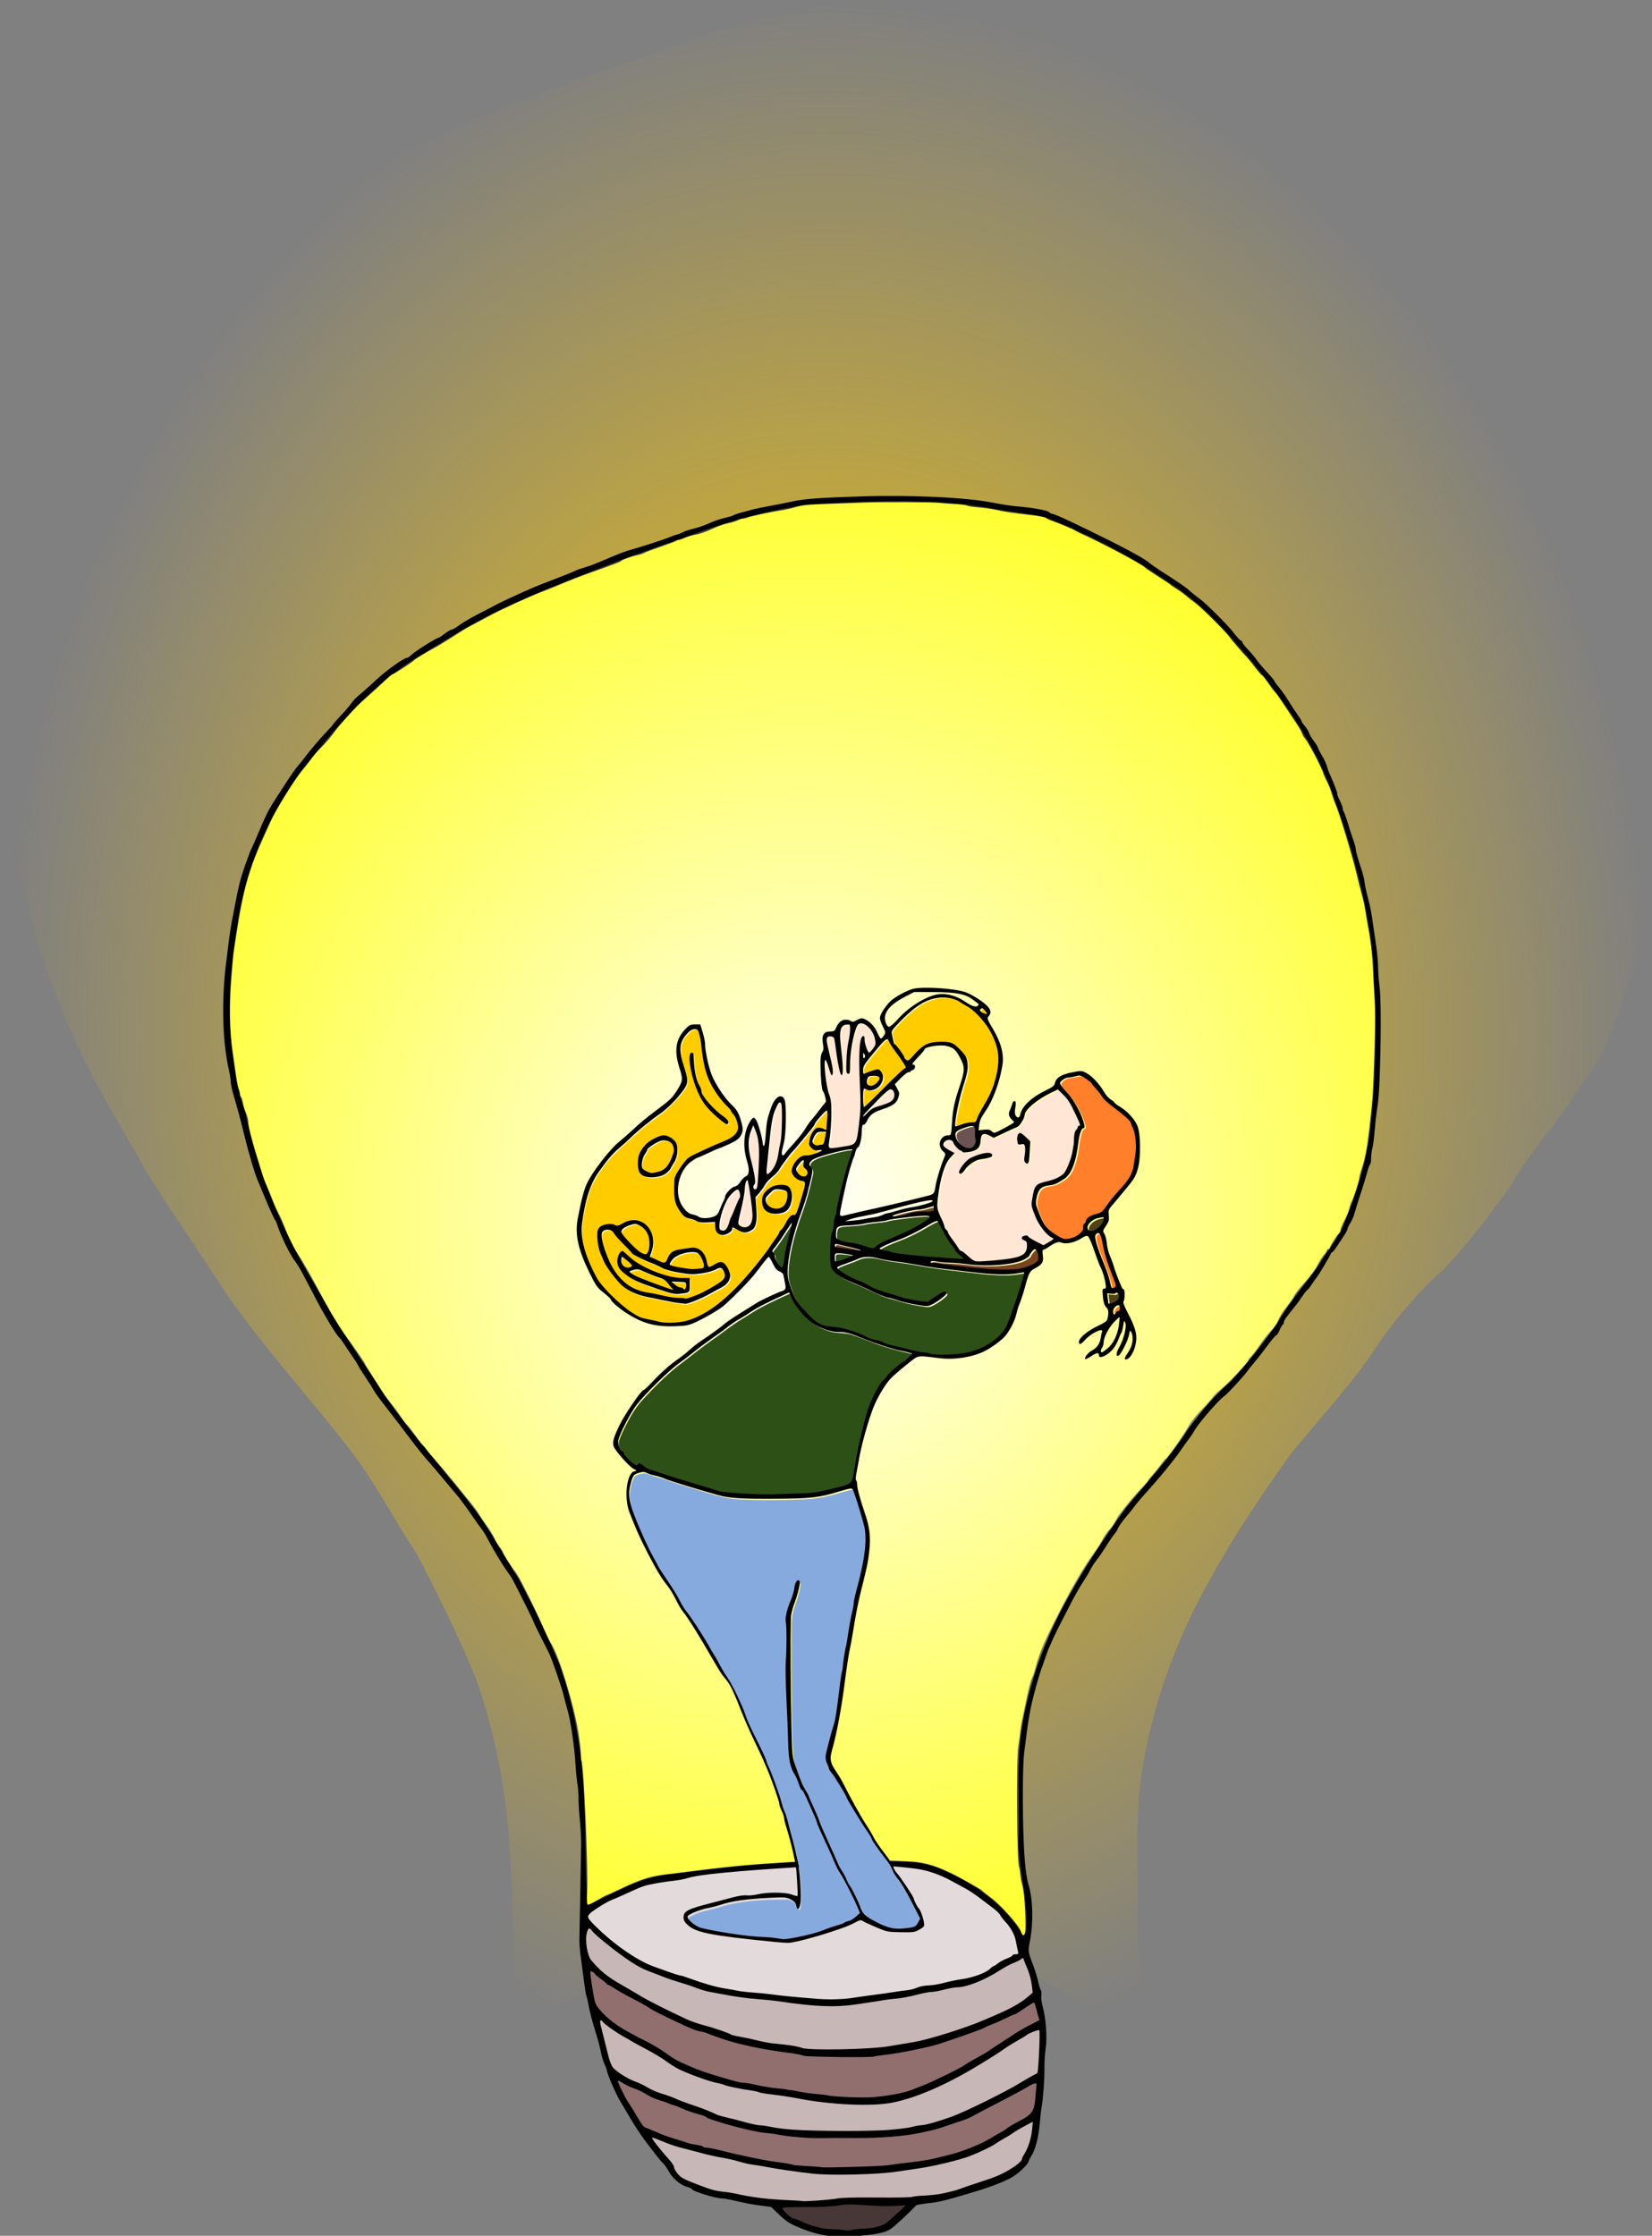
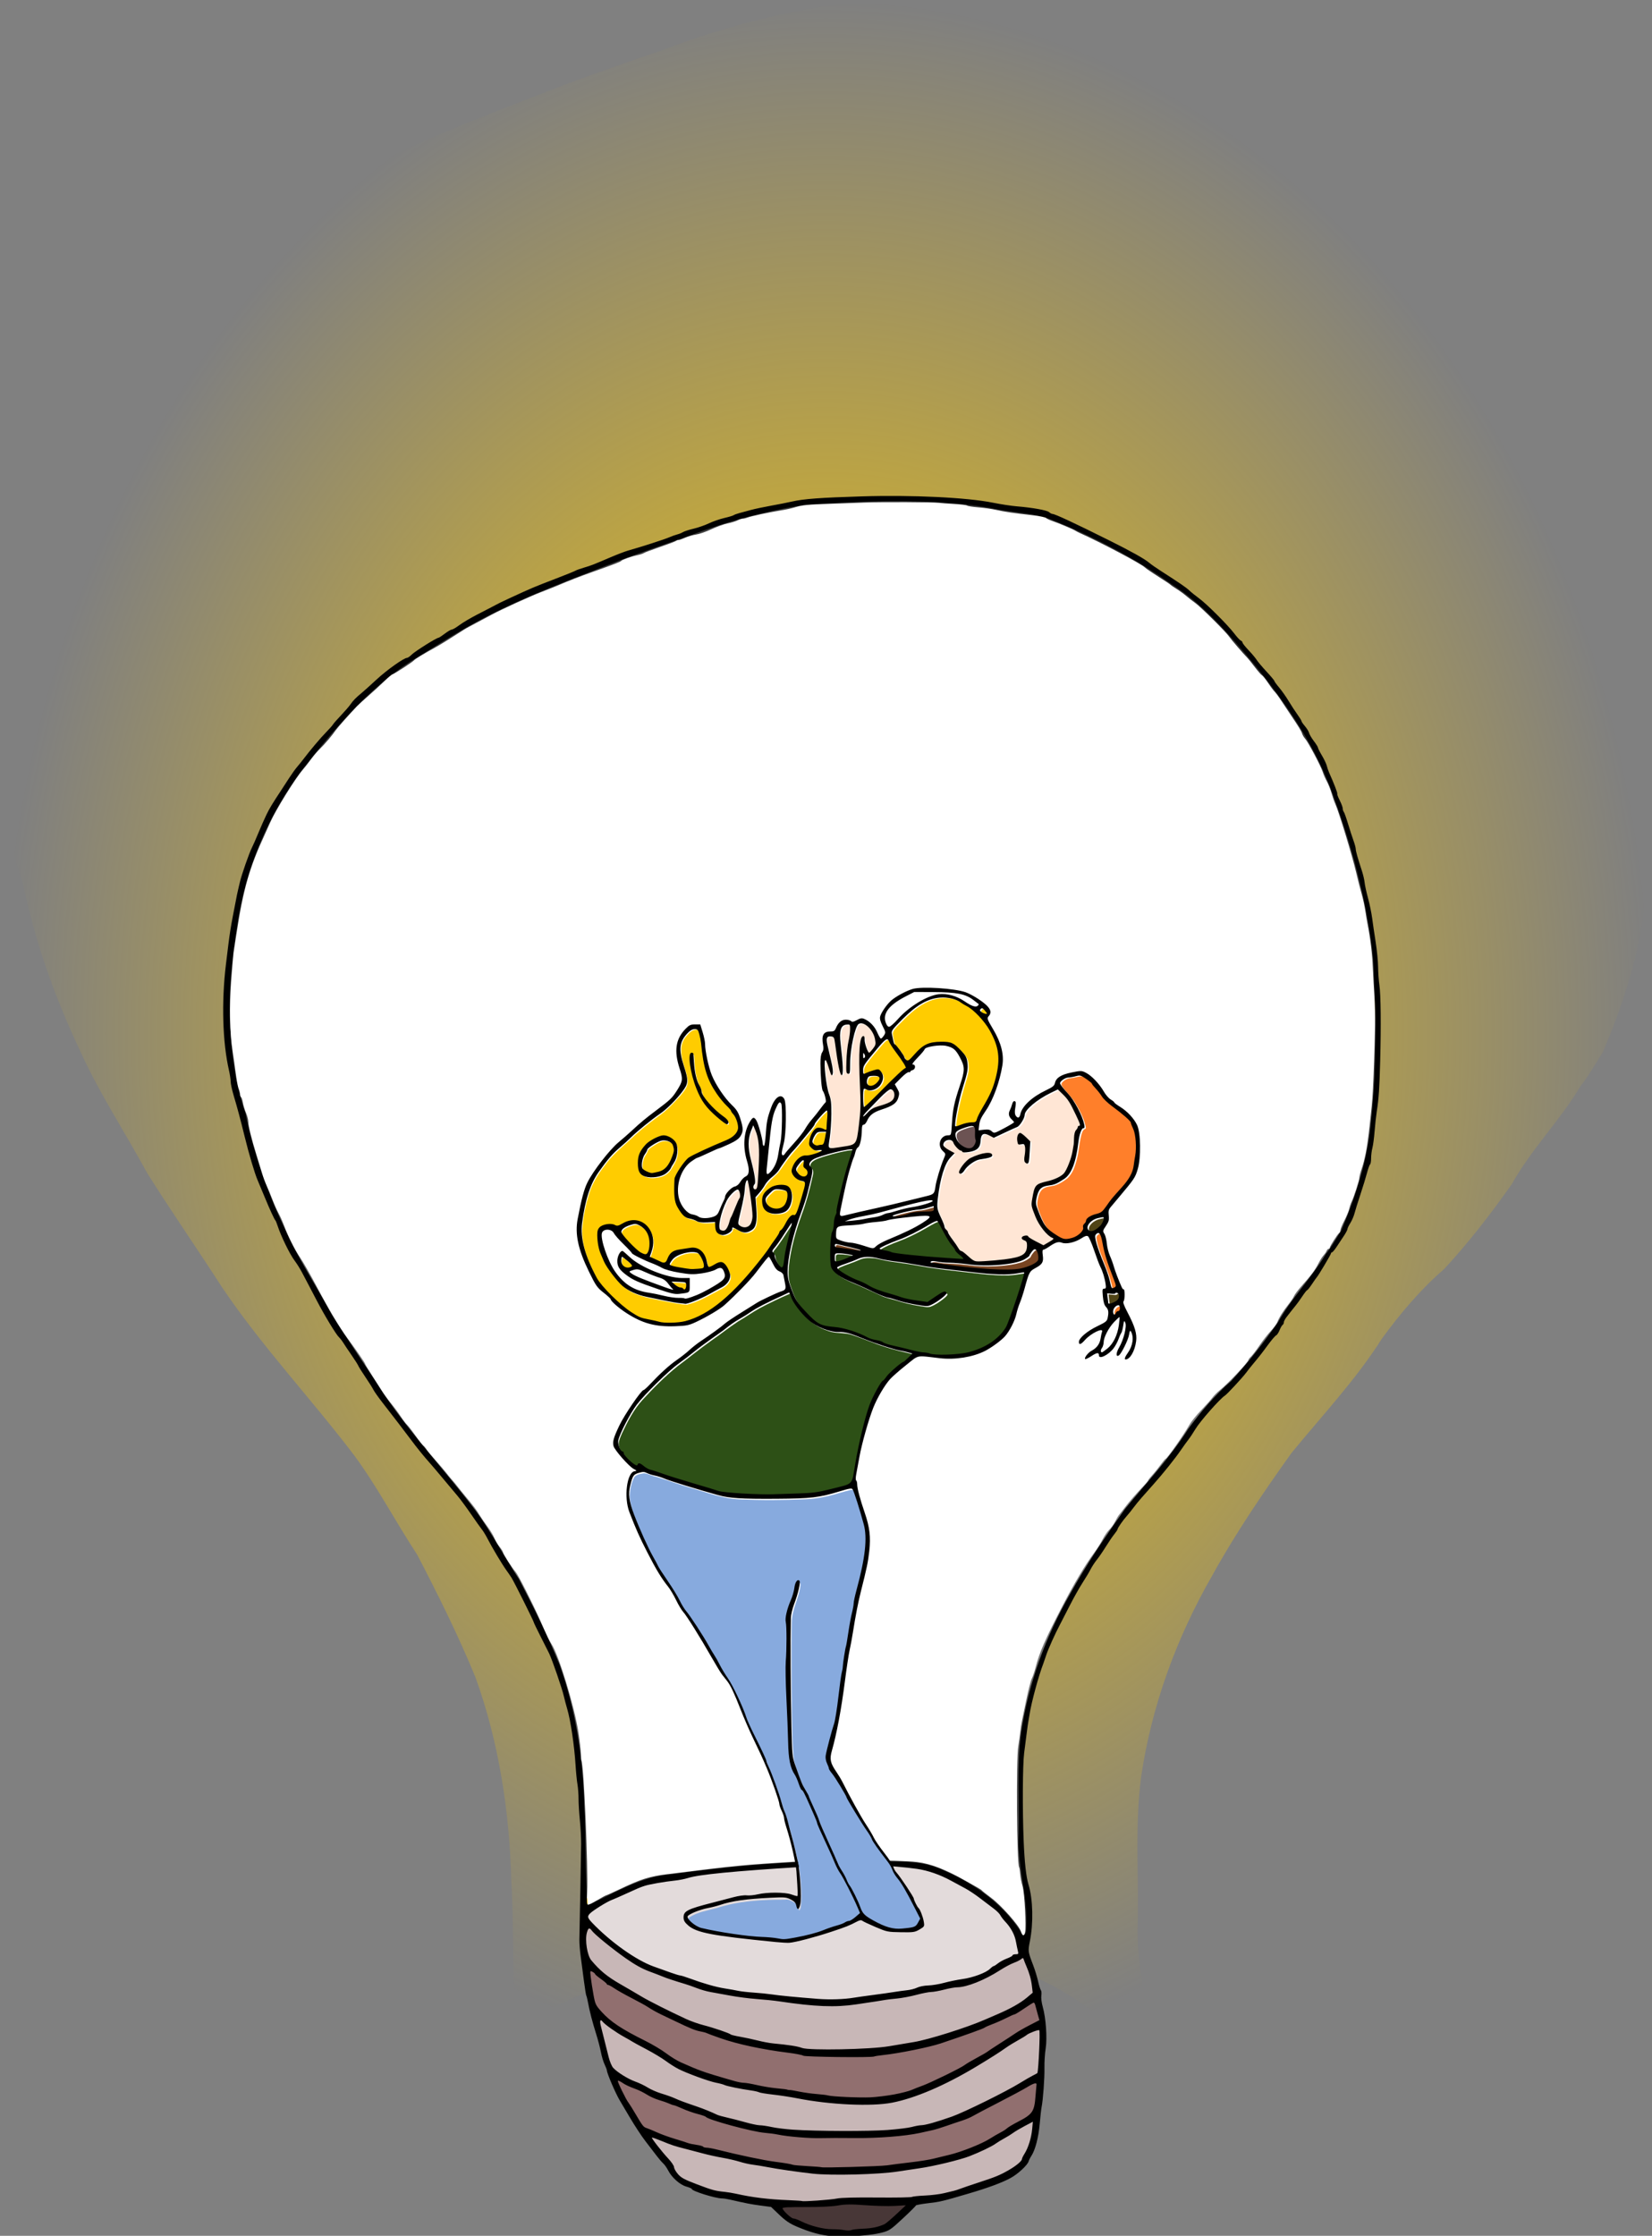
<svg xmlns="http://www.w3.org/2000/svg" width="175.56mm" height="237.55mm" version="1.1" viewBox="0 0 175.56 237.55">
  <rect x="0" y="0" width="175.56" height="237.55" fill="#808080" stroke="none" />
  <defs>
    <radialGradient id="b" cx="-100.25" cy="112.17" r="92.269" gradientTransform="matrix(.971 .011 -.012 1.063 200.5 41.286)" gradientUnits="userSpaceOnUse">
      <stop stop-color="#fff" offset="0" />
      <stop stop-color="#fff" stop-opacity="0" offset="1" />
    </radialGradient>
    <radialGradient id="a" cx="-100.56" cy="100.46" r="103.02" gradientTransform="matrix(.852 0 0 1.066 190 32.736)" gradientUnits="userSpaceOnUse">
      <stop stop-color="#fc0" offset="0" />
      <stop stop-color="#fc0" stop-opacity="0" offset="1" />
    </radialGradient>
  </defs>
  <g transform="translate(-16.541 -30.007)">
    <path d="m16.546 108.89c0.222 5.037 0.725 10.138 2.423 14.918 1.232 6.069 3.317 11.95 5.95 17.556 2.063 4.62 4.863 8.862 7.276 13.301 2.589 4.107 5.354 8.101 7.987 12.179 4.249 6.293 9.48 11.824 14.055 17.863 2.449 3.342 4.367 7.03 6.643 10.487 2.223 4.265 4.374 8.595 6.199 13.046 2.488 6.909 3.603 14.23 3.799 21.555 0.293 5.042 0.059 10.118 0.527 15.144 0.38 0.355 1.076-0.421 1.524-0.474 3.641-1.774 7.321-3.8 11.443-4.065 10.853-1.535 21.818-2.31 32.781-1.951 3.037 3e-3 6.171 0.021 8.944 1.433 4.769 2.042 9.151 5.286 11.898 9.736 0.61 0.425 0.662-0.762 0.672-1.113 0.181-4.83-1.477-9.506-1.21-14.341 0.091-5.114-0.312-10.271 0.351-15.353 1.105-7.537 3.752-14.777 7.54-21.376 2.499-4.531 5.415-8.815 8.415-13.019 3.281-4.017 6.869-7.809 9.654-12.211 1.95-2.664 4.095-5.206 6.593-7.365 2.613-2.817 4.971-5.874 7.184-9.009 2.074-3.725 5.14-6.772 7.317-10.437 0.897-1.121 1.574-2.375 2.36-3.587 2.332-5.482 4.169-11.236 4.613-17.21 0.89-8.051 0.647-16.179 0.314-24.256-0.928-9.057-3.376-17.92-6.584-26.421-2.749-7.169-7.221-13.545-12.093-19.422-3.662-4.353-7.431-8.745-12.294-11.807-5.74-4.082-12.053-7.315-18.572-9.949-3.045-1.024-6.309-1.023-9.425-1.743-9.275-1.457-18.711-1.041-28.039-0.429-6.012 0.928-11.916 2.499-17.599 4.672-3.585 1.228-7.168 2.481-10.719 3.796-6.985 2.736-14.064 5.299-20.743 8.75-3.999 2.066-7.776 4.532-11.611 6.881-6.521 4.274-11.584 10.318-16.374 16.376-5.309 7.011-8.826 15.349-10.057 24.063-0.736 4.552-1.201 9.165-1.142 13.78z" fill="url(#a)" />
    <g transform="matrix(.66 0 0 .66 167.96 85.419)">
      <path d="m-192.52 79.614c0.234 5.294 0.762 10.657 2.547 15.681 1.295 6.38 3.487 12.561 6.254 18.453 2.168 4.856 5.112 9.315 7.648 13.981 2.721 4.317 5.628 8.515 8.396 12.802 4.467 6.615 9.964 12.429 14.774 18.777 2.575 3.513 4.59 7.39 6.983 11.023 2.336 4.483 4.597 9.034 6.516 13.713 2.615 7.263 3.788 14.958 3.993 22.658 0.308 5.3 0.062 10.636 0.554 15.919 0.399 0.373 1.131-0.442 1.602-0.498 3.827-1.865 7.696-3.994 12.028-4.273 11.408-1.614 22.934-2.428 34.458-2.051 3.192 4e-3 6.487 0.022 9.401 1.507 5.013 2.146 9.619 5.556 12.507 10.234 0.641 0.447 0.696-0.8 0.706-1.169 0.19-5.077-1.552-9.992-1.272-15.074 0.096-5.375-0.328-10.796 0.369-16.139 1.161-7.923 3.944-15.533 7.926-22.469 2.627-4.763 5.692-9.266 8.846-13.684 3.449-4.223 7.22-8.209 10.148-12.835 2.05-2.8 4.305-5.472 6.93-7.742 2.747-2.962 5.225-6.174 7.551-9.47 2.18-3.916 5.403-7.118 7.691-10.971 0.943-1.178 1.654-2.496 2.481-3.77 2.451-5.763 4.383-11.811 4.849-18.09 0.936-8.463 0.68-17.007 0.33-25.496-0.975-9.52-3.549-18.836-6.92-27.772-2.89-7.536-7.591-14.238-12.712-20.415-3.849-4.575-7.811-9.192-12.922-12.411-6.034-4.29-12.669-7.689-19.522-10.458-3.201-1.077-6.632-1.075-9.908-1.832-9.749-1.532-19.668-1.094-29.473-0.451-6.319 0.976-12.526 2.627-18.499 4.911-3.768 1.291-7.534 2.608-11.267 3.99-7.343 2.876-14.783 5.57-21.804 9.198-4.204 2.172-8.173 4.764-12.205 7.233-6.855 4.493-12.176 10.846-17.211 17.213-5.58 7.37-9.277 16.134-10.572 25.294-0.774 4.785-1.262 9.633-1.201 14.485z" fill="#fff" />
-       <path d="m-192.52 79.614c0.234 5.294 0.762 10.657 2.547 15.681 1.295 6.38 3.487 12.561 6.254 18.453 2.168 4.856 5.112 9.315 7.648 13.981 2.721 4.317 5.628 8.515 8.396 12.802 4.467 6.615 9.964 12.429 14.774 18.777 2.575 3.513 4.59 7.39 6.983 11.023 2.336 4.483 4.597 9.034 6.516 13.713 2.615 7.263 3.788 14.958 3.993 22.658 0.308 5.3 0.062 10.636 0.554 15.919 0.399 0.373 1.131-0.442 1.602-0.498 3.827-1.865 7.696-3.994 12.028-4.273 11.408-1.614 22.934-2.428 34.458-2.051 3.192 4e-3 6.487 0.022 9.401 1.507 5.013 2.146 9.619 5.556 12.507 10.234 0.641 0.447 0.696-0.8 0.706-1.169 0.19-5.077-1.552-9.992-1.272-15.074 0.096-5.375-0.328-10.796 0.369-16.139 1.161-7.923 3.944-15.533 7.926-22.469 2.627-4.763 5.692-9.266 8.846-13.684 3.449-4.223 7.22-8.209 10.148-12.835 2.05-2.8 4.305-5.472 6.93-7.742 2.747-2.962 5.225-6.174 7.551-9.47 2.18-3.916 5.403-7.118 7.691-10.971 0.943-1.178 1.654-2.496 2.481-3.77 2.451-5.763 4.383-11.811 4.849-18.09 0.936-8.463 0.68-17.007 0.33-25.496-0.975-9.52-3.549-18.836-6.92-27.772-2.89-7.536-7.591-14.238-12.712-20.415-3.85-4.575-7.811-9.192-12.922-12.411-6.034-4.29-12.669-7.689-19.522-10.458-3.201-1.077-6.632-1.075-9.908-1.832-9.749-1.532-19.668-1.094-29.473-0.451-6.319 0.976-12.526 2.627-18.499 4.911-3.768 1.291-7.534 2.608-11.267 3.99-7.343 2.876-14.783 5.57-21.804 9.198-4.204 2.172-8.173 4.764-12.205 7.233-6.855 4.493-12.176 10.846-17.211 17.213-5.58 7.37-9.277 16.134-10.572 25.294-0.774 4.785-1.262 9.633-1.201 14.485z" fill="#ff0" />
      <path d="m-134.99 221.79c3e-3 0.199-3e-3 0.399 0.025 0.597 0.013 0.081 0.025 0.165 0.069 0.236 0.022 0.035 0.083 0.028 0.094-0.013 9e-3 -0.032-3e-3 -0.066-3e-3 -0.099-0.027-0.29-0.049-0.58-0.074-0.87 5.3e-4 -0.033-0.025-0.065-0.059-0.063-0.035 2e-3 -0.054 0.037-0.051 0.07-1e-3 0.047-7.9e-4 0.095-5.3e-4 0.142z" fill="#fc0" />
      <path d="m-134.81 224.67c1.086 1.646 2.691 2.914 4.172 4.203 2.446 1.895 5.11 3.578 8.108 4.439 4.149 1.435 8.32 2.924 12.706 3.434 6.589 0.633 13.262 1.871 19.874 0.762 3.166-0.453 6.361-0.85 9.459-1.629 2.935-0.426 5.877-0.956 8.717-1.814 1.804-0.653 3.132-2.149 4.949-2.79 0.411-0.179 0.635-0.565 1.131-0.489 0.648-0.228 0.101-1.133 0.11-1.6-0.392-2.26-1.853-4.135-3.437-5.709-3.3-2.659-6.926-5.114-11.034-6.308-4.086-0.92-8.312-1.047-12.486-1.068-7.18 0.179-14.345 0.775-21.497 1.413-3.235 0.282-6.368 1.164-9.584 1.575-3.193 0.597-6.115 2.132-8.982 3.595-0.747 0.516-2.018 0.996-2.206 1.987z" fill="#e3dbdb" />
      <path d="m-135.13 228.53c-9e-3 1.399 0.346 2.843 1.409 3.824 2.255 2.596 5.5 3.979 8.415 5.67 3.536 1.883 7.14 3.701 11.017 4.773 4.226 1.625 8.743 2.177 13.185 2.864 2.364 0.556 4.839 0.305 7.25 0.374 9.65 0.034 19.23-2.533 27.779-6.948 1.048-0.663 2.272-1.259 3.007-2.273-0.055-1.861-0.693-3.695-1.404-5.404-0.252-0.61-0.902 0.165-1.284 0.229-3.236 1.593-6.264 3.932-9.971 4.266-4.303 0.753-8.565 1.726-12.909 2.222-4.439 0.824-9.003 0.944-13.465 0.22-5.528-0.705-11.188-0.948-16.473-2.866-3.729-1.274-7.645-2.357-10.768-4.879-1.847-1.247-3.431-2.823-5.181-4.182-0.502-0.055-0.489 0.814-0.572 1.158-0.033 0.316-0.041 0.635-0.036 0.952z" fill="#c8b7b7" />
      <path d="m-132.89 241.54c0.506 2.303 0.991 4.632 1.759 6.861 1.26 2.033 3.8 2.588 5.742 3.736 3.702 1.726 7.648 2.858 11.417 4.422 5.21 1.608 10.628 2.585 16.091 2.595 4.609 8e-3 9.241 0.114 13.831-0.349 4.195-0.554 8.305-1.751 12.05-3.739 3.247-1.58 6.453-3.271 9.549-5.118 0.537-1.005 0.318-2.256 0.442-3.36-0.051-1.229 0.21-2.523-0.075-3.72-0.717-0.248-1.452 0.438-2.099 0.69-4.508 2.646-8.759 5.75-13.519 7.95-3.527 1.603-7.238 3.246-11.196 3.127-4.145 0.128-8.286-0.172-12.356-0.96-2.813-0.413-5.616-0.841-8.394-1.437-4.483-0.869-9.025-2.128-12.828-4.739-3.234-2.065-6.809-3.627-9.8-6.052-0.222-0.321-0.687-0.487-0.615 0.094z" fill="#c8b7b7" />
      <path d="m-124.57 260.18c1.06 1.983 3.002 3.397 3.896 5.498 1.118 1.598 3.223 1.938 4.913 2.647 2.34 0.737 4.804 0.917 7.191 1.452 4.481 0.553 9.059 0.983 13.552 0.328 5.758-0.415 11.597 0.101 17.315-0.862 3.582-0.813 7.097-2.007 10.421-3.572 1.405-0.619 2.554-1.725 3.128-3.161 0.732-1.576 1.128-3.311 1.141-5.049-2.165 0.914-4.239 2.391-6.304 3.631-4.938 2.879-10.73 3.693-16.303 4.46-4.416 0.459-8.89 0.511-13.319 0.23-4.952-0.568-9.855-1.488-14.706-2.622-3.649-0.77-7.211-1.877-10.735-3.081-0.084-0.035-0.211-0.02-0.188 0.101z" fill="#c8b7b7" />
      <path d="m-134.5 233.69c0.299 1.764 0.348 3.627 1.058 5.287 2.345 3.454 6.515 4.801 9.91 6.933 2.253 1.511 4.618 2.883 7.223 3.696 3.017 1.052 6.112 1.879 9.276 2.331 4.285 0.629 8.561 1.369 12.88 1.74 4.581 0.249 9.356 0.112 13.583-1.88 3.036-1.302 5.987-2.793 8.796-4.531 3.155-1.921 6.2-4.029 9.456-5.771 0.66-0.598-0.083-1.533-0.169-2.23-0.15-0.326-0.219-1.24-0.763-0.798-4.951 3.081-10.48 5.084-16.061 6.704-4.639 1.295-9.449 2.017-14.273 1.818-2.843-0.093-5.732 0.113-8.521-0.55-4.628-0.613-9.229-1.562-13.599-3.231-4.915-1.459-9.309-4.203-13.777-6.644-1.618-0.84-3.081-1.919-4.396-3.179-0.29-0.204-0.752-0.16-0.623 0.305z" fill="#916f6f" />
      <path d="m-130.02 251.22c0.993 2.414 2.414 4.651 3.854 6.824 0.869 1.053 2.366 1.266 3.558 1.805 4.856 1.757 9.955 2.671 14.983 3.78 4.026 0.75 8.079 1.491 12.192 1.411 6.892-0.023 13.886-0.467 20.516-2.474 3.424-1.023 6.431-2.98 9.447-4.83 1.276-0.678 2.821-1.617 2.81-3.261 0.041-0.991 0.427-2.087 0.071-3.041-0.598-0.284-1.224 0.438-1.766 0.62-4.761 2.489-9.407 5.384-14.683 6.66-5.596 1.531-11.461 1.381-17.215 1.43-5.923-0.047-11.828-1.015-17.51-2.664-1.66-0.606-3.274-1.326-4.971-1.838-3.119-1.182-6.277-2.273-9.231-3.847-0.656-0.207-1.295-0.904-2.002-0.79-0.054 0.055-0.061 0.14-0.054 0.213z" fill="#916f6f" />
      <path d="m-103.49 271.61c0.332 0.599 0.868 1.101 1.431 1.488 0.777 0.321 1.576 0.59 2.341 0.947 1.841 0.801 3.862 0.982 5.845 1.056 0.766 0.099 1.537 0.061 2.289-0.081 1.56-0.194 3.241-0.131 4.666-0.887 1.246-0.887 2.312-1.997 3.438-3.026-0.078-0.223-0.55-0.024-0.772-0.085-2.354 0.074-4.707 0.034-7.056-0.131-1.275-0.071-2.559-0.035-3.815 0.182-2.693 0.23-5.403 0.126-8.099 0.291-0.111 0.036-0.266 0.111-0.268 0.246z" fill="#483737" />
      <path d="m-95.441 276.02c-1.783-0.138-3.521-0.61-5.729-1.557-1.093-0.469-1.786-0.94-2.776-1.885l-1.32-1.261-1.686-0.223c-1.52-0.201-2.288-0.35-4.964-0.963-0.445-0.102-1.006-0.186-1.246-0.186-1.066 0-4.875-1.19-4.875-1.523 0-0.075-0.391-0.246-0.87-0.38-1.028-0.288-2.337-1.445-2.92-2.584-0.221-0.431-0.581-0.944-0.8-1.139-0.219-0.195-0.721-0.782-1.117-1.305-0.395-0.522-1.204-1.578-1.797-2.346-0.593-0.768-1.714-2.477-2.492-3.798-0.778-1.321-1.492-2.53-1.588-2.686-0.661-1.083-2.088-4.411-2.088-4.869 0-0.103-0.164-0.525-0.363-0.939-0.2-0.414-0.467-1.306-0.594-1.982-0.127-0.676-0.474-1.999-0.771-2.939-0.593-1.875-1.061-3.687-1.313-5.079-0.09-0.496-0.209-0.975-0.264-1.065-0.055-0.09-0.232-1.18-0.393-2.422-0.16-1.242-0.395-3.027-0.522-3.967-0.127-0.94-0.219-2.136-0.205-2.659 0.058-2.165 0.272-13.801 0.283-15.381 7e-3 -0.94-0.084-2.649-0.201-3.798-0.117-1.149-0.213-2.693-0.213-3.431-1.5e-4 -0.738-0.08-1.806-0.178-2.374-0.098-0.568-0.233-1.929-0.301-3.026-0.197-3.199-0.796-7.247-1.346-9.095-0.174-0.585-0.425-1.534-0.557-2.109-0.28-1.222-1.882-5.871-2.355-6.836-0.179-0.366-0.81-1.617-1.403-2.782-0.592-1.164-1.077-2.173-1.077-2.242 0-0.171-3.177-6.533-3.574-7.156-0.175-0.276-0.557-0.831-0.848-1.234-0.676-0.938-2.3-3.655-2.991-5.006-0.294-0.574-0.709-1.258-0.922-1.519-0.213-0.261-1.01-1.383-1.771-2.492-0.761-1.11-1.74-2.434-2.176-2.943-0.436-0.509-1.502-1.78-2.369-2.825-0.867-1.044-1.848-2.198-2.179-2.564-0.757-0.835-2.053-2.435-2.92-3.605-0.862-1.163-3.077-4.054-4.595-5.996-0.658-0.842-1.322-1.782-1.476-2.089-0.153-0.307-0.737-1.231-1.297-2.054-0.56-0.823-1.069-1.635-1.132-1.804-0.062-0.169-0.547-0.932-1.076-1.696-0.53-0.764-1.132-1.661-1.338-1.994s-0.515-0.733-0.685-0.89c-0.466-0.427-2.319-3.483-3.589-5.917-0.618-1.184-1.282-2.452-1.476-2.818-0.194-0.366-0.599-1.135-0.901-1.709-0.302-0.574-0.837-1.427-1.188-1.894-0.779-1.035-2.182-3.907-2.738-5.606-0.137-0.418-0.292-0.802-0.345-0.855-0.179-0.177-0.926-1.795-1.71-3.703-0.429-1.044-0.947-2.284-1.151-2.753-0.48-1.107-1.412-4.243-2.117-7.121-0.665-2.717-1.109-4.374-1.757-6.562-0.265-0.894-0.481-1.901-0.481-2.24s-0.122-1.145-0.271-1.793c-1.035-4.511-1.223-10.987-0.493-17.034 0.676-5.604 0.651-5.445 1.776-11.204 0.051-0.261 0.136-0.646 0.189-0.855 0.053-0.209 0.184-0.765 0.292-1.237 0.264-1.151 1.494-4.677 1.921-5.505 0.189-0.366 0.658-1.434 1.044-2.374 0.385-0.94 0.971-2.264 1.3-2.943 0.521-1.074 0.918-1.728 2.532-4.178 0.172-0.261 0.672-1.03 1.111-1.709 0.439-0.679 1.02-1.491 1.293-1.804 0.272-0.313 0.733-0.884 1.024-1.268 1.095-1.445 2.767-3.423 3.661-4.332 0.51-0.518 0.998-1.069 1.086-1.226 0.088-0.157 0.67-0.822 1.294-1.478s1.305-1.443 1.514-1.748c0.431-0.629 0.907-1.118 1.791-1.84 0.336-0.275 1.422-1.251 2.413-2.169 1.678-1.555 4.418-3.503 4.928-3.503 0.122 0 0.468-0.243 0.767-0.541 0.532-0.528 3.97-2.687 4.279-2.687 0.086 0 0.547-0.299 1.026-0.665 0.479-0.366 0.991-0.665 1.137-0.665 0.147 0 0.692-0.32 1.212-0.712 0.52-0.392 1.825-1.163 2.9-1.715s2.083-1.073 2.239-1.157c0.157-0.085 0.477-0.253 0.712-0.374 0.235-0.121 0.577-0.297 0.76-0.391 0.183-0.094 0.888-0.427 1.567-0.74 3.659-1.685 3.628-1.672 7.786-3.273 1.41-0.543 2.649-1.049 2.753-1.124 0.104-0.075 0.703-0.289 1.329-0.476 1.246-0.371 1.364-0.417 4.273-1.66 1.097-0.468 2.378-0.959 2.848-1.09 1.975-0.55 5.849-1.797 6.578-2.117 0.432-0.19 1.031-0.405 1.329-0.479 0.299-0.074 0.714-0.241 0.923-0.373 0.209-0.131 0.978-0.38 1.709-0.553 0.731-0.173 1.847-0.562 2.481-0.865s1.744-0.688 2.467-0.856c0.723-0.168 1.401-0.371 1.507-0.452 0.105-0.081 0.533-0.238 0.951-0.348 0.418-0.11 1.25-0.335 1.849-0.5 0.599-0.164 2.052-0.472 3.228-0.683 1.176-0.211 2.694-0.512 3.373-0.668 1.843-0.424 4.572-0.626 11.204-0.83 8.154-0.251 16.956 0.173 21.173 1.021 1.253 0.252 2.962 0.513 3.798 0.58 2.504 0.201 4.876 0.626 5.217 0.934 0.176 0.159 0.418 0.29 0.537 0.29 0.398 0 3.431 1.412 9.119 4.247 3.605 1.796 5.757 3.003 6.49 3.636 0.261 0.226 1.073 0.795 1.804 1.264 3.122 2.005 4.113 2.684 4.615 3.163 0.293 0.279 0.998 0.849 1.567 1.266 1.28 0.939 4.651 4.304 5.692 5.684 0.426 0.564 0.898 1.073 1.049 1.131 0.151 0.058 0.274 0.201 0.274 0.317 0 0.117 0.44 0.673 0.977 1.236 0.537 0.563 1.123 1.261 1.301 1.551 0.178 0.29 0.892 1.138 1.586 1.884 0.694 0.747 1.262 1.425 1.262 1.507 0 0.082 0.348 0.562 0.773 1.066 0.425 0.504 1.12 1.492 1.544 2.196 0.424 0.704 1.06 1.676 1.411 2.16 0.352 0.484 0.64 0.954 0.64 1.044 2.1e-4 0.09 0.251 0.458 0.558 0.817 0.307 0.359 0.608 0.852 0.669 1.097 0.061 0.244 0.408 0.833 0.771 1.309 0.363 0.475 0.66 0.954 0.66 1.062s0.288 0.679 0.64 1.267c0.352 0.588 0.7 1.326 0.774 1.639 0.074 0.313 0.25 0.826 0.392 1.139 0.754 1.669 1.381 3.302 1.299 3.383-0.051 0.051 0.127 0.525 0.395 1.054 0.268 0.529 0.487 1.119 0.487 1.31 0 0.191 0.073 0.429 0.162 0.529 0.089 0.099 0.394 0.949 0.677 1.889 0.283 0.94 0.68 2.165 0.882 2.723 0.202 0.558 0.368 1.167 0.368 1.355 0 0.344 0.306 1.431 0.989 3.518 0.205 0.627 0.405 1.481 0.444 1.899 0.039 0.418 0.284 1.545 0.545 2.504 0.261 0.96 0.561 2.412 0.667 3.228 0.106 0.816 0.361 2.551 0.567 3.857s0.381 3.1 0.39 3.988c9e-3 0.888 0.103 2.212 0.21 2.943 0.227 1.548 0.277 6.455 0.124 12.248-0.116 4.382-0.224 5.979-0.547 8.07-0.113 0.731-0.272 2.184-0.353 3.228-0.081 1.044-0.239 2.241-0.352 2.659-0.113 0.418-0.207 1.16-0.209 1.65 0 0.49-0.076 0.935-0.164 0.989-0.088 0.054-0.312 0.679-0.499 1.388-0.187 0.709-0.666 2.272-1.065 3.473-0.399 1.201-0.822 2.559-0.94 3.018-0.118 0.459-0.421 1.162-0.674 1.563-0.253 0.401-0.462 0.838-0.464 0.97 0 0.133-0.26 0.626-0.574 1.096-0.314 0.47-0.838 1.26-1.164 1.756-0.327 0.496-0.667 0.902-0.755 0.902-0.089 0-0.161 0.077-0.161 0.17 0 0.162-2.056 3.619-2.271 3.817-0.057 0.052-0.402 0.543-0.767 1.091-0.366 0.548-0.72 0.997-0.789 0.997-0.068 1.9e-4 -0.423 0.449-0.788 0.997-0.365 0.548-0.822 1.185-1.015 1.415-0.193 0.23-0.502 0.614-0.685 0.855-0.184 0.24-0.547 0.706-0.807 1.034s-0.473 0.729-0.473 0.891c0 0.162-0.089 0.349-0.198 0.416-0.109 0.067-0.329 0.45-0.489 0.851-0.16 0.401-0.41 0.774-0.554 0.829-0.144 0.055-0.75 0.767-1.347 1.581-0.993 1.354-1.372 1.837-2.598 3.309-0.229 0.274-0.629 0.785-0.89 1.134-0.605 0.808-3.048 3.441-3.4 3.663-0.805 0.508-3.999 4.133-4.76 5.402-0.369 0.615-0.866 1.365-1.106 1.666-0.239 0.302-0.795 1.072-1.234 1.711-0.959 1.397-2.779 3.671-4.377 5.471-0.643 0.724-1.514 1.707-1.936 2.184-0.422 0.477-1.018 1.208-1.324 1.626-0.307 0.418-0.789 1.016-1.071 1.329-0.6 0.665-1.49 1.949-1.49 2.149 0 0.076-0.24 0.435-0.533 0.799-0.293 0.363-0.902 1.259-1.354 1.99-0.452 0.731-1.097 1.671-1.434 2.089-0.337 0.418-0.797 1.123-1.023 1.567-0.226 0.444-0.814 1.427-1.306 2.184-0.492 0.757-1.416 2.402-2.053 3.655-0.637 1.253-1.339 2.62-1.562 3.038-0.784 1.472-1.921 3.999-2.222 4.937-0.168 0.522-0.372 1.12-0.454 1.329-0.739 1.88-1.927 6.253-2.218 8.165-0.08 0.522-0.173 1.078-0.209 1.234-0.035 0.157-0.151 0.968-0.256 1.804s-0.292 2.288-0.413 3.228c-0.242 1.868-0.282 9.194-0.077 14.147 0.145 3.49 0.395 5.745 0.781 7.026 0.72 2.393 0.809 6.162 0.215 9.155-0.312 1.571-0.304 1.628 0.548 3.853 0.28 0.731 0.63 1.878 0.777 2.549 0.147 0.671 0.349 1.317 0.448 1.436 0.099 0.119 0.134 0.51 0.077 0.869-0.057 0.363 0.042 1.158 0.222 1.792 0.517 1.818 0.745 5.064 0.473 6.746-0.127 0.786-0.215 2.196-0.195 3.133 0.034 1.613-0.226 5.169-0.462 6.307-0.06 0.288-0.196 1.506-0.303 2.708-0.193 2.174-0.723 4.197-1.343 5.127-0.174 0.261-0.373 0.656-0.441 0.879-0.196 0.632-1.779 2.084-2.947 2.702-1.463 0.775-3.621 1.57-6.757 2.49-4.301 1.262-4.469 1.302-6.504 1.543-1.071 0.127-1.946 0.291-1.946 0.365 0 0.074-0.943 1.011-2.095 2.083-1.956 1.819-2.18 1.97-3.371 2.28-1.154 0.3-2.798 0.493-5.453 0.64-0.522 0.029-1.676-4e-3 -2.563-0.072zm4.972-1.2c1.452-0.058 2.504-0.281 3.478-0.737 0.209-0.098 1.063-0.82 1.899-1.604l1.519-1.426-1.804 0.101c-0.992 0.056-3.105 4e-3 -4.694-0.114-2.354-0.175-3.182-0.166-4.463 0.048-0.994 0.167-2.916 0.258-5.227 0.248-2.518-0.011-3.655 0.048-3.655 0.191 0 0.347 1.384 1.647 1.754 1.647 0.191 0 0.764 0.211 1.274 0.469 1.421 0.72 3.569 1.268 4.948 1.261 0.679-3e-3 1.576 0.061 1.994 0.143 0.418 0.082 0.903 0.078 1.079-8e-3 0.176-0.086 1.03-0.185 1.899-0.22zm-4.191-4.859c0.652-0.135 2.988-0.194 6.435-0.161 2.977 0.028 5.512-0.014 5.634-0.093s1.062-0.181 2.089-0.225 2.422-0.218 3.101-0.385c0.679-0.167 1.405-0.342 1.614-0.387 0.209-0.046 0.679-0.2 1.044-0.343 0.366-0.143 1.647-0.579 2.848-0.97 2.724-0.886 3.414-1.168 4.842-1.98 1.227-0.698 2.183-1.494 2.184-1.819 3.6e-4 -0.111 0.189-0.501 0.42-0.866 0.596-0.945 1.096-2.559 1.222-3.943l0.109-1.19-1.303 0.687c-0.717 0.378-1.559 0.877-1.873 1.109-0.313 0.232-0.954 0.629-1.424 0.881-0.47 0.252-1.111 0.646-1.425 0.875-0.594 0.433-2.543 1.364-4.177 1.996-1.566 0.605-5.741 1.613-8.07 1.947-1.201 0.172-2.739 0.402-3.418 0.511-3.075 0.491-10.779 0.688-13.767 0.352-2.493-0.28-5.693-0.743-7.216-1.044-0.731-0.144-1.799-0.32-2.374-0.391-0.574-0.071-1.542-0.287-2.151-0.481-0.608-0.194-1.853-0.482-2.767-0.641-0.913-0.158-2.296-0.461-3.072-0.673-0.776-0.212-2.052-0.546-2.835-0.744-1.805-0.455-2.244-0.6-3.978-1.315-0.778-0.321-1.445-0.552-1.484-0.514-0.099 0.099 1.591 2.265 2.66 3.408 0.496 0.53 0.902 1.138 0.902 1.351 0 0.213 0.282 0.713 0.627 1.112 0.522 0.604 1.039 0.881 3.086 1.658 2.48 0.941 2.884 1.05 4.471 1.212 0.48 0.049 1.292 0.183 1.804 0.298 2.658 0.597 5.187 0.905 8.502 1.035 1.135 0.044 2.09 0.107 2.122 0.139 0.123 0.123 4.644-0.202 5.615-0.403zm8.049-5.34c0.627-0.098 2.303-0.313 3.726-0.477 1.423-0.164 3.089-0.425 3.703-0.581 0.614-0.155 1.802-0.445 2.641-0.644 1.922-0.457 5.199-1.76 6.487-2.581 0.542-0.345 1.323-0.8 1.737-1.011 0.413-0.211 0.881-0.513 1.039-0.671 0.158-0.158 0.95-0.63 1.76-1.05 2.368-1.225 2.642-1.629 2.833-4.172 0.067-0.882 0.137-1.683 0.156-1.78 0.081-0.407-0.428-0.281-1.491 0.369-0.623 0.381-2.713 1.503-4.645 2.494-1.932 0.99-3.793 1.97-4.136 2.177-0.343 0.207-1.112 0.532-1.709 0.722-0.597 0.19-1.727 0.572-2.51 0.848-0.783 0.276-1.766 0.579-2.184 0.673-0.418 0.094-1.358 0.304-2.089 0.465-2.354 0.521-6.845 0.869-10.634 0.824-1.984-0.023-4.377-0.018-5.317 0.012-1.749 0.056-5.401-0.246-6.931-0.573-0.47-0.1-1.41-0.226-2.089-0.279-2.012-0.157-9.175-2.097-9.502-2.574-0.056-0.082-0.654-0.29-1.329-0.462-0.675-0.172-1.773-0.559-2.44-0.861-0.667-0.301-1.295-0.548-1.395-0.548-0.1 0-0.452-0.123-0.781-0.273-0.329-0.15-1.06-0.406-1.623-0.568-0.564-0.162-1.418-0.545-1.899-0.852-0.481-0.306-1.259-0.7-1.729-0.874-1.221-0.453-1.731-0.693-2.337-1.103-0.293-0.198-0.58-0.313-0.636-0.257-0.109 0.109 1.329 3.058 1.729 3.546 0.128 0.157 0.635 0.968 1.125 1.804 1.151 1.96 1.263 2.1 1.829 2.277 0.261 0.082 0.996 0.387 1.634 0.678 0.638 0.291 1.92 0.756 2.848 1.034 0.929 0.278 1.877 0.58 2.108 0.672 0.231 0.092 0.852 0.224 1.381 0.295 0.529 0.07 1.007 0.202 1.063 0.292 0.056 0.091 0.312 0.165 0.568 0.165s0.956 0.123 1.555 0.274c3.671 0.924 7.664 1.762 9.539 2.002 1.594 0.204 2.439 0.349 2.82 0.484 0.141 0.05 1.209 0.144 2.374 0.209 1.164 0.065 2.146 0.143 2.181 0.174 0.149 0.129 9.529-0.139 10.57-0.302zm0.095-5.693c1.619-0.12 3.384-0.34 3.922-0.488 0.538-0.148 1.222-0.274 1.519-0.28 0.67-0.014 2.425-0.507 4.908-1.381 2.012-0.708 8.781-4.049 11.014-5.436 0.731-0.454 1.65-0.986 2.041-1.181 0.392-0.195 0.718-0.374 0.726-0.398 0.188-0.565 0.468-6.745 0.312-6.901-0.119-0.119-1.694 0.474-2.026 0.762-0.162 0.141-0.807 0.537-1.434 0.881-0.627 0.344-1.481 0.87-1.899 1.17-0.99 0.711-2.593 1.728-4.907 3.115-4.973 2.98-9.741 5.019-13.418 5.737-3.339 0.652-10.043 0.345-15.319-0.702-1.026-0.204-2.761-0.47-3.855-0.592-1.093-0.122-2.119-0.291-2.279-0.377-0.16-0.086-0.718-0.214-1.24-0.286-1.607-0.22-3.97-0.704-4.315-0.884-0.18-0.094-0.778-0.256-1.329-0.36-1.175-0.222-4.766-1.535-6.129-2.241-0.522-0.27-1.429-0.848-2.016-1.284-0.586-0.436-1.996-1.282-3.133-1.881-1.137-0.599-2.153-1.152-2.257-1.23-0.104-0.078-0.703-0.423-1.329-0.767-1.284-0.705-3.115-2.006-3.45-2.452-0.348-0.463-0.488-0.119-0.277 0.683 0.219 0.832 0.805 3.163 1.268 5.043 0.173 0.701 0.497 1.475 0.722 1.72 0.668 0.729 2.422 1.818 3.58 2.225 0.596 0.209 1.492 0.64 1.993 0.957 0.5 0.317 1.508 0.755 2.24 0.973 0.732 0.218 1.672 0.553 2.09 0.745 0.766 0.352 1.521 0.634 3.608 1.345 1.048 0.357 2.284 0.86 3.228 1.314 0.209 0.1 0.935 0.304 1.614 0.453 0.679 0.149 2.003 0.489 2.942 0.757 0.939 0.267 1.991 0.486 2.336 0.486s1.201 0.127 1.9 0.281c0.699 0.155 2.255 0.347 3.455 0.427 3.744 0.25 12.113 0.276 15.191 0.048zm1.026-5.715c1.139-0.211 2.421-0.539 2.848-0.728 0.428-0.189 1.205-0.494 1.727-0.679 1.253-0.442 6.217-2.867 6.787-3.315 0.246-0.193 1.123-0.714 1.949-1.157 0.826-0.443 1.591-0.883 1.7-0.979 0.109-0.096 1.01-0.692 2.002-1.325 0.992-0.633 2.146-1.386 2.564-1.672 0.418-0.286 1.455-0.879 2.305-1.317l1.546-0.797-0.28-0.984c-0.154-0.541-0.325-1.176-0.381-1.411-0.056-0.235-0.17-0.427-0.254-0.427s-0.773 0.427-1.531 0.949c-0.758 0.522-1.459 0.949-1.558 0.949-0.099 0-0.701 0.265-1.337 0.588-0.636 0.323-1.63 0.762-2.207 0.975-0.578 0.213-1.156 0.47-1.284 0.572-0.222 0.176-2.772 1.093-7.018 2.524-1.854 0.625-6.767 1.619-9.364 1.895-0.679 0.072-1.302 0.172-1.384 0.223-0.326 0.199-11.186 0.075-11.434-0.13-0.137-0.114-1.261-0.333-2.498-0.486-4.086-0.509-8.066-1.363-10.805-2.32-1.155-0.403-2.181-0.784-2.28-0.845-0.099-0.061-0.522-0.173-0.939-0.248-0.84-0.151-1.643-0.477-4.176-1.696-0.94-0.452-1.923-0.922-2.184-1.044-0.661-0.308-1.584-0.829-2.218-1.251-0.295-0.196-1.433-0.819-2.529-1.384-1.097-0.565-2.351-1.273-2.788-1.573-0.437-0.3-0.885-0.546-0.997-0.546s-0.205-0.064-0.207-0.142c0-0.078-0.428-0.441-0.945-0.807-0.517-0.366-0.943-0.726-0.945-0.8 0-0.075-0.188-0.234-0.413-0.354-0.402-0.215-0.407-0.202-0.279 0.895 0.072 0.613 0.266 1.858 0.431 2.768 0.288 1.577 0.351 1.708 1.354 2.817 1.416 1.565 3.201 2.748 6.973 4.62 1.149 0.57 2.672 1.479 3.384 2.019 0.713 0.54 1.781 1.195 2.374 1.456 2.015 0.886 2.217 0.971 3.262 1.361 0.93 0.348 2.44 0.811 5.406 1.659 0.519 0.148 1.191 0.27 1.493 0.27 0.302 0 1.245 0.163 2.095 0.363 0.85 0.2 2.229 0.429 3.064 0.509 1.46 0.14 1.629 0.163 1.946 0.266 0.078 0.025 0.208 0.036 0.288 0.023 0.08-0.013 0.764 0.103 1.519 0.258 0.756 0.155 2.015 0.329 2.798 0.388 0.783 0.059 1.594 0.158 1.802 0.221 0.629 0.191 5.018 0.39 6.838 0.309 0.94-0.042 2.641-0.248 3.78-0.46zm-0.801-7.765c1.181-0.203 3.003-0.509 4.047-0.681 2.352-0.386 8.537-2.338 11.394-3.596 0.313-0.138 1.211-0.525 1.994-0.86 2.127-0.909 3.745-1.822 4.785-2.699l0.93-0.784-0.123-1.055c-0.126-1.087-0.412-2.105-0.911-3.247-0.158-0.361-0.337-0.817-0.399-1.014-0.1-0.319-0.149-0.328-0.441-0.08-0.181 0.153-0.717 0.421-1.191 0.596-0.475 0.175-1.457 0.701-2.184 1.17-2.493 1.608-5.361 2.75-6.922 2.758-0.366 2e-3 -1.306 0.171-2.089 0.377-0.783 0.205-1.723 0.375-2.089 0.377-0.366 2e-3 -1.434 0.21-2.374 0.463-0.94 0.253-2.35 0.519-3.133 0.592-0.783 0.073-1.595 0.167-1.804 0.209-0.209 0.042-0.935 0.16-1.614 0.262-0.679 0.102-2.092 0.314-3.142 0.471-3.375 0.506-6.669 0.376-12.43-0.491-0.783-0.118-2.407-0.285-3.608-0.371-1.201-0.086-3.124-0.335-4.273-0.553-1.149-0.218-2.559-0.474-3.133-0.569-0.574-0.095-1.557-0.374-2.184-0.621-0.627-0.247-1.524-0.56-1.994-0.697-1.287-0.375-3.085-0.971-3.513-1.165-0.209-0.095-1.157-0.46-2.106-0.811-1.223-0.452-2.343-1.071-3.841-2.12-2.239-1.569-5.077-3.884-5.5-4.488-0.375-0.536-0.574-0.444-0.793 0.366-0.324 1.202 0.068 3.645 0.707 4.412 1.396 1.675 2.558 2.63 4.698 3.859 1.253 0.72 2.79 1.618 3.417 1.997 1.101 0.666 4.498 2.376 7.196 3.623 0.72 0.333 1.959 0.77 2.753 0.972 1.612 0.41 4.241 1.307 4.388 1.497 0.052 0.068 0.736 0.235 1.519 0.37 0.783 0.136 2.065 0.411 2.848 0.611 0.783 0.2 1.894 0.409 2.469 0.463 2.551 0.24 3.946 0.459 4.652 0.728 1.144 0.437 10.978 0.245 13.993-0.273zm-5.732-7.803c0.574-0.097 2.027-0.303 3.228-0.457 1.201-0.155 2.696-0.367 3.323-0.471 0.627-0.104 1.577-0.234 2.112-0.289 0.535-0.054 1.259-0.242 1.609-0.416 0.35-0.175 1.151-0.332 1.781-0.349 0.629-0.018 1.785-0.209 2.569-0.425 0.783-0.216 2.094-0.485 2.912-0.598 1.724-0.237 3.82-1.013 4.473-1.656 0.249-0.246 0.52-0.447 0.603-0.447 0.082 0 0.391-0.198 0.686-0.439 0.295-0.242 0.943-0.59 1.439-0.775 0.496-0.185 0.902-0.414 0.902-0.51s0.223-0.174 0.495-0.174c0.444 0 0.482-0.053 0.365-0.518-0.072-0.285-0.215-0.98-0.32-1.546-0.204-1.103-0.809-2.223-1.725-3.191-0.313-0.331-0.667-0.797-0.786-1.036-0.119-0.239-0.6-0.718-1.07-1.064-0.469-0.347-1.458-1.097-2.198-1.667-0.739-0.57-1.808-1.282-2.374-1.581-0.566-0.299-1.585-0.85-2.264-1.223-1.771-0.975-3.747-1.663-5.507-1.918-3.692-0.535-10.593-0.871-13.482-0.656-1.097 0.081-3.404 0.236-5.127 0.343-10.951 0.68-16.532 1.225-18.275 1.785-0.495 0.159-1.435 0.345-2.089 0.412-1.68 0.174-4.109 0.597-4.892 0.852-0.734 0.239-1.136 0.41-3.228 1.371-0.783 0.36-1.723 0.767-2.089 0.906-0.763 0.288-2.972 1.665-3.466 2.158-0.468 0.468-0.42 0.709 0.29 1.455 2.972 3.123 7.129 6.082 9.964 7.094 0.757 0.27 1.973 0.705 2.702 0.966 0.729 0.261 1.432 0.475 1.562 0.475 0.13 0 0.794 0.205 1.475 0.456 2.277 0.839 4.264 1.407 5.702 1.63 0.783 0.122 1.766 0.297 2.184 0.389 0.418 0.092 1.536 0.218 2.484 0.28 0.949 0.062 2.273 0.197 2.943 0.298 1.165 0.177 3.916 0.443 7.39 0.714 1.874 0.146 4.207 0.073 5.697-0.178zm27.654-10.552c0.215-0.855-0.083-6.338-0.402-7.407-0.161-0.54-0.33-1.416-0.374-1.947-0.044-0.531-0.124-1.035-0.177-1.12-0.378-0.612-0.505-17.357-0.147-19.44 0.113-0.659 0.254-1.668 0.313-2.242 0.059-0.574 0.18-1.386 0.271-1.804 0.09-0.418 0.422-2.008 0.737-3.535 0.315-1.526 0.703-3.026 0.861-3.332 0.158-0.306 0.429-1.101 0.601-1.766 0.642-2.478 1.524-4.499 4.313-9.882 1.928-3.722 3.682-6.665 5.148-8.64 0.465-0.627 1.077-1.599 1.359-2.162 0.282-0.562 0.752-1.246 1.045-1.519 0.293-0.273 0.723-0.876 0.955-1.339 0.233-0.463 0.52-0.946 0.639-1.072s0.514-0.631 0.88-1.121c0.69-0.925 1.859-2.269 3.086-3.548 0.392-0.408 0.713-0.803 0.714-0.877 0-0.074 0.281-0.434 0.622-0.799 0.341-0.366 0.946-1.113 1.344-1.662 0.398-0.548 0.78-1 0.85-1.005 0.224-0.014 2.976-3.949 3.78-5.404 0.288-0.522 1.143-1.59 1.899-2.374 0.756-0.783 1.577-1.701 1.823-2.039 0.246-0.338 0.781-0.879 1.188-1.201 1.266-1.002 4.634-4.556 4.634-4.891 0-0.091 0.182-0.328 0.403-0.527 0.222-0.199 0.836-1.003 1.365-1.786 0.529-0.783 1.351-1.837 1.828-2.341 0.477-0.504 0.952-1.149 1.057-1.433 0.256-0.695 0.972-1.835 1.807-2.873 0.378-0.47 0.778-1.068 0.888-1.329 0.111-0.261 0.66-0.989 1.222-1.618 1.523-1.706 2.153-2.551 2.688-3.604 0.266-0.522 0.644-1.12 0.842-1.329 0.197-0.209 0.416-0.529 0.486-0.712 0.07-0.183 0.215-0.332 0.323-0.332 0.108 0 0.196-0.084 0.196-0.186 0-0.24 1.264-2.22 1.517-2.376 0.106-0.065 0.192-0.267 0.192-0.447s0.288-0.881 0.639-1.555c0.352-0.675 0.703-1.526 0.782-1.891 0.078-0.366 0.251-0.878 0.384-1.139 0.351-0.689 1.238-3.455 1.236-3.851 0-0.186 0.181-0.87 0.405-1.519 0.454-1.317 0.841-3.267 1.101-5.548 0.49-4.292 0.567-5.083 0.668-6.836 0.114-1.977 0.277-6.651 0.374-10.729 0.031-1.306-0.016-3.314-0.103-4.463-0.088-1.149-0.209-3.242-0.269-4.652-0.1-2.36-0.384-4.725-0.856-7.121-0.103-0.522-0.267-1.505-0.365-2.184-0.098-0.679-0.361-1.875-0.585-2.659-0.224-0.783-0.605-2.279-0.846-3.323-0.64-2.761-2.811-9.896-3.409-11.204-0.143-0.313-0.402-1.061-0.576-1.662-0.173-0.601-0.513-1.455-0.755-1.899-0.242-0.444-0.544-1.134-0.671-1.535-0.297-0.934-2.353-4.816-2.825-5.333-0.198-0.217-0.422-0.598-0.498-0.846-0.119-0.393-0.542-1.083-1.874-3.062-0.176-0.261-0.708-1.061-1.182-1.778-0.839-1.267-1.043-1.544-1.562-2.119-0.137-0.152-0.551-0.726-0.92-1.275-0.369-0.55-0.788-1.066-0.931-1.147-0.143-0.081-0.663-0.68-1.155-1.329-0.492-0.65-1.029-1.317-1.194-1.483-0.672-0.678-2.599-2.919-2.9-3.372-0.493-0.741-4.574-4.797-5.475-5.442-0.438-0.313-1.107-0.835-1.487-1.159-0.38-0.324-1.075-0.829-1.545-1.12-0.47-0.292-0.897-0.582-0.949-0.645-0.094-0.113-0.546-0.414-2.753-1.832-0.627-0.403-1.244-0.834-1.372-0.96-0.621-0.609-7.09-4.03-10.592-5.601-0.209-0.094-0.508-0.253-0.665-0.353-0.355-0.228-2.685-1.205-3.703-1.552-0.418-0.143-0.862-0.356-0.988-0.474-0.126-0.118-1.108-0.314-2.184-0.435-3.038-0.342-4.509-0.559-5.848-0.861-0.679-0.153-1.961-0.336-2.848-0.406-0.888-0.07-1.702-0.196-1.81-0.281-0.108-0.085-1.048-0.201-2.089-0.258-1.041-0.057-2.149-0.142-2.462-0.188-0.755-0.111-9.363-0.146-11.773-0.048-1.044 0.043-3.522 0.131-5.507 0.196-3.936 0.13-4.697 0.205-5.982 0.596-0.47 0.143-1.453 0.356-2.184 0.473-1.831 0.294-4.846 0.942-5.373 1.156-0.24 0.097-0.582 0.177-0.76 0.178-0.178 6.4e-4 -0.555 0.122-0.839 0.27s-1.01 0.37-1.614 0.494c-0.604 0.124-1.783 0.547-2.618 0.941-0.836 0.394-1.933 0.775-2.439 0.848-0.506 0.073-1.318 0.311-1.804 0.529-0.486 0.218-0.958 0.38-1.047 0.359-0.089-0.021-0.26 0.039-0.38 0.134-0.12 0.094-1.286 0.536-2.591 0.981-1.306 0.446-2.468 0.884-2.584 0.975-0.116 0.091-0.586 0.244-1.044 0.34-0.992 0.208-2.499 0.746-2.636 0.942-0.094 0.134-1.167 0.546-4.56 1.751-2.135 0.758-3.979 1.475-5.602 2.178-0.313 0.136-1.564 0.633-2.78 1.105-1.825 0.708-6.32 2.763-7.854 3.589-1.088 0.586-2.928 1.567-3.513 1.873-0.366 0.191-0.793 0.433-0.949 0.537-0.317 0.211-1.459 0.933-3.032 1.917-0.571 0.357-1.353 0.82-1.739 1.029-1.552 0.842-3.207 1.844-3.304 2.002-0.139 0.225-3.289 2.271-3.496 2.271-0.09 0-0.668 0.491-1.284 1.092-0.616 0.601-1.756 1.647-2.535 2.326-0.778 0.679-1.629 1.458-1.89 1.732-1.147 1.201-3.151 3.462-3.415 3.852-0.525 0.778-1.797 2.277-2.509 2.956-0.386 0.368-1.045 1.14-1.465 1.714-0.42 0.574-1.024 1.343-1.343 1.709-1.194 1.369-4.378 6.521-5.224 8.45-0.275 0.627-0.658 1.481-0.852 1.899-2.495 5.38-3.474 8.797-4.566 15.951-0.223 1.462-0.44 2.872-0.482 3.133-0.042 0.261-0.21 2.227-0.374 4.367-0.333 4.341-0.246 8.573 0.237 11.583 0.159 0.992 0.391 2.616 0.514 3.608 0.123 0.992 0.326 2.045 0.451 2.339 0.125 0.294 0.227 0.695 0.227 0.891s0.074 0.402 0.165 0.458c0.091 0.056 0.223 0.463 0.293 0.905 0.071 0.442 0.295 1.181 0.5 1.642 0.204 0.462 0.371 1.111 0.371 1.444 0 0.677 0.517 2.763 1.322 5.329 0.295 0.94 0.683 2.222 0.862 2.848 0.18 0.627 0.527 1.567 0.771 2.089 0.245 0.522 0.667 1.54 0.938 2.262 0.271 0.722 0.692 1.662 0.934 2.089 0.242 0.427 0.633 1.289 0.869 1.916 0.751 1.994 1.726 3.947 2.655 5.317 0.496 0.731 1.692 2.825 2.658 4.652 1.973 3.733 3.654 6.557 4.934 8.287 1.477 1.996 2.857 3.998 2.857 4.143 0 0.076 0.453 0.836 1.007 1.687 0.554 0.852 1.297 2.018 1.652 2.593s1.038 1.514 1.519 2.089c0.481 0.574 1.185 1.521 1.565 2.103 0.38 0.582 0.827 1.173 0.995 1.312s0.776 0.921 1.352 1.739c0.576 0.817 1.151 1.551 1.278 1.632 0.127 0.08 0.37 0.365 0.54 0.632 0.17 0.268 0.851 1.09 1.515 1.827 0.663 0.737 1.419 1.625 1.681 1.972s0.669 0.844 0.907 1.102c0.238 0.259 0.622 0.722 0.855 1.029s0.764 0.968 1.182 1.469c1.419 1.7 1.898 2.333 2.358 3.111 0.252 0.427 0.831 1.272 1.287 1.878 0.455 0.605 0.969 1.46 1.141 1.899 0.172 0.439 0.554 1.079 0.849 1.422 0.295 0.343 0.537 0.733 0.537 0.867 0 0.253 1.391 2.408 2.058 3.188 0.417 0.488 2.782 5.172 3.918 7.76 1.147 2.614 1.474 3.296 1.817 3.798 1.132 1.653 3.694 10.064 4.339 14.242 0.201 1.306 0.376 2.834 0.388 3.396 0.012 0.562 0.055 1.076 0.096 1.142 0.381 0.616 1.095 17.253 0.908 21.145-0.078 1.63-0.047 2.041 0.157 2.041 0.14 0 0.83-0.342 1.533-0.76 0.703-0.418 1.332-0.76 1.398-0.76 0.066 0 0.991-0.416 2.056-0.924 3.567-1.703 4.847-2.108 7.823-2.478 11.768-1.461 11.637-1.448 20.891-2.031 4.993-0.314 16.317-0.267 19.272 0.08 2.162 0.254 4.676 1.233 7.881 3.067 0.731 0.419 1.586 0.902 1.899 1.075 0.313 0.173 0.612 0.377 0.665 0.454 0.052 0.077 0.736 0.618 1.519 1.204 1.589 1.187 4.439 4.41 4.76 5.383 0.25 0.758 0.506 0.804 0.677 0.121z" stroke-width=".19" />
    </g>
    <path d="m40.957 137.94c0.154 3.493 0.503 7.03 1.68 10.344 0.854 4.209 2.3 8.286 4.126 12.173 1.43 3.204 3.372 6.145 5.045 9.223 1.795 2.848 3.712 5.617 5.539 8.445 2.946 4.364 6.573 8.199 9.746 12.387 1.698 2.317 3.028 4.875 4.606 7.272 1.541 2.957 3.033 5.96 4.298 9.046 1.725 4.791 2.499 9.867 2.634 14.947 0.203 3.496 0.041 7.016 0.366 10.501 0.263 0.246 0.746-0.292 1.057-0.329 2.525-1.23 5.077-2.635 7.935-2.819 7.526-1.065 15.129-1.601 22.731-1.353 2.106 3e-3 4.279 0.014 6.202 0.994 3.307 1.416 6.345 3.665 8.251 6.751 0.423 0.295 0.459-0.528 0.466-0.771 0.125-3.349-1.024-6.591-0.839-9.944 0.063-3.546-0.216-7.122 0.243-10.646 0.766-5.226 2.602-10.247 5.229-14.822 1.733-3.142 3.755-6.112 5.835-9.027 2.275-2.786 4.763-5.415 6.694-8.467 1.353-1.847 2.84-3.61 4.572-5.107 1.812-1.954 3.447-4.073 4.981-6.247 1.438-2.583 3.564-4.696 5.074-7.237 0.622-0.777 1.091-1.647 1.637-2.487 1.617-3.801 2.891-7.792 3.199-11.934 0.617-5.583 0.449-11.219 0.218-16.819-0.643-6.28-2.341-12.426-4.565-18.321-1.906-4.971-5.008-9.392-8.386-13.468-2.539-3.018-5.153-6.064-8.525-8.187-3.98-2.83-8.358-5.073-12.878-6.899-2.112-0.71-4.375-0.709-6.536-1.209-6.431-1.01-12.975-0.722-19.443-0.297-4.169 0.644-8.263 1.733-12.204 3.24-2.486 0.852-4.97 1.721-7.433 2.632-4.844 1.897-9.752 3.675-14.384 6.068-2.773 1.433-5.392 3.143-8.051 4.771-4.522 2.964-8.032 7.155-11.354 11.355-3.681 4.862-6.12 10.644-6.974 16.686-0.511 3.156-0.833 6.355-0.792 9.555z" fill="url(#b)" />
    <g transform="matrix(.66 0 0 .66 11.265 65.409)">
      <path transform="scale(.265)" d="m452.96 423.15c-2.623 0.042-4.38 2.363-5.974 4.148-1.985 2.384-3.103 5.453-2.872 8.569-0.091 6.332 3.327 12.049 3.952 18.24 0.269 3.712-2.525 6.631-4.687 9.317-4.081 4.464-8.236 8.958-13.27 12.372-6.273 4.593-12.298 9.521-17.923 14.891-5.228 4.686-10.622 9.306-14.692 15.088-3.885 5.024-7.348 10.477-9.224 16.593-2.28 7.223-3.866 14.714-4.323 22.284-0.272 10.322 3.974 20.07 8.576 29.079 2.514 5.002 6.688 8.887 10.555 12.836 5.221 5.016 10.8 9.981 17.584 12.75 3.955 1.035 7.976 1.787 11.959 2.681 4.993 0.644 10.129 0.347 15.035-0.766 11.696-3.16 21.405-11.023 29.84-19.421 7.758-7.891 14.855-16.441 21.247-25.472 2.236-3.291 4.685-6.457 6.509-10.004 2.861-2.555 3.74-6.673 6.612-9.208 1.058-0.496 2.646-0.145 3.124-1.517 1.98-4.527 3.155-9.364 4.575-14.087 0.316-1.652 1.19-3.442 0.563-5.105-1.083-1.189-2.987-0.898-4.259-1.835-1.818-1.213-3.872-3.199-3.51-5.588 0.789-3.131 2.743-6.154 5.615-7.731 2.26-0.916 4.827-0.682 7.157-1.484 1.815-0.593 3.894-0.953 5.33-2.289 0.417-0.919-1.087-0.737-1.58-0.728-1.565 0.131-3.366 0.148-4.474-1.171-1.626-1.07-1.615-3.204-1.192-4.879 0.672-2.546 1.771-5.297 4.072-6.778 1.886-0.784 3.653 0.587 5.434 0.949 1.099 7e-3 0.62-1.553 0.842-2.203 0.154-3.072 0.604-6.159 0.428-9.233-0.062-0.627-0.787-1.121-1.261-0.534-2.579 2.223-4.801 4.878-6.765 7.653-1.023 2.3-2.892 4.139-4.395 6.14-3.838 4.806-8.006 9.335-11.869 14.116-2.467 2.993-4.388 6.392-6.841 9.388-2.863 2.903-6.218 5.46-8.214 9.109-1.448 2.266-3.322 4.234-4.973 6.328 0.293 5.141 0.996 10.327 0.355 15.467-0.393 2.142-1.668 4.222-3.814 5.007-1.934 0.99-4.264 0.741-6.063-0.442-1.392-0.586-2.715-1.615-4.213-1.821-0.686 0.374-0.197 1.423-0.826 1.917-1.785 2.161-5.32 3.438-7.772 1.59-1.964-1.618-1.329-4.48-1.737-6.689-0.622-0.628-1.923 0.031-2.812-0.087-3.232 0.244-6.705 0.438-9.641-1.213-2.37-1.071-5.379-1.021-7.12-3.216-3.088-3.429-5.329-7.935-5.069-12.655 0.076-3.23-0.235-6.5 0.217-9.704 1.514-3.648 3.911-6.87 6.337-9.945 2.279-2.801 5.842-3.998 8.944-5.626 6.164-2.97 12.587-5.384 18.705-8.444 2.012-1.39 4.192-3.319 4.421-5.908 0.086-3.641-1.314-7.206-3.677-9.95-1.919-3.404-5.141-5.813-7.409-8.969-5.441-6.815-8.869-15.087-10.146-23.7-1.046-5.459-0.948-11.174-2.82-16.463-0.338-1.185-1.39-1.745-2.568-1.646zm-1.763 14.962c1.082 0.157 0.588 1.657 0.818 2.386 0.35 6.022 0.862 12.266 3.686 17.703 1.115 2.126 1.187 4.635 2.679 6.592 3.436 5.066 8.091 9.131 12.89 12.86 0.753 0.794 2.076 1.657 1.785 2.901-0.675 0.747-1.648-0.322-2.283-0.67-6.054-4.63-11.921-10.022-15.01-17.147-2.982-6.426-5.013-13.387-5.589-20.444 0.039-1.365-0.289-3.086 0.748-4.132 0.085-0.042 0.182-0.056 0.276-0.048zm-17.208 50.257c2.926 0.12 5.718 1.931 7.267 4.361 1.339 2.917 0.967 6.343-0.017 9.3-0.941 2.247-2.301 4.324-3.532 6.43-1.649 2.209-4.044 3.815-6.779 4.296-3.371 0.806-7.344 0.946-10.283-1.215-1.854-1.835-1.96-4.66-1.972-7.103-0.032-4.388 2.276-8.536 5.594-11.339 2.57-2.08 5.533-3.778 8.742-4.631 0.323-0.06 0.651-0.094 0.979-0.098zm71.51 30.053c2.161-0.038 4.885 0.606 5.637 2.933 1.299 3.548 0.741 7.674-1.228 10.869-1.77 2.797-5.424 3.176-8.43 3.09-2.886 0.119-5.942-1.558-6.762-4.456-0.376-1.905-0.495-3.966 7e-3 -5.853 1.168-2.639 3.622-4.563 6.197-5.737 1.461-0.544 3.019-0.836 4.578-0.846zm-89.687 21.579c3.08-0.162 5.997 1.307 7.979 3.603 3.67 3.662 4.354 9.401 2.877 14.199-0.302 1.437-1.105 2.792-1.322 4.21 2.643 1.283 5.317 2.581 8.075 3.617 1.339 0.536 2.541-0.617 2.954-1.812 0.983-2.355 2.48-4.861 5.15-5.494 3.369-0.832 6.846-1.345 10.293-1.631 3.526-0.081 6.424 2.679 7.499 5.871 0.854 1.836 0.735 4.131 2.048 5.73 0.867 0.362 1.746-0.592 2.563-0.808 1.805-0.752 3.591-2.264 5.651-1.959 2.031 0.943 3.029 3.156 3.916 5.082 0.706 1.55 1.121 3.349 0.268 4.936-1.179 2.969-4.098 4.593-6.808 5.926-6.251 3.293-12.439 6.993-19.348 8.702-4.389-0.186-8.707-1.216-13.023-1.969-5.774-1.249-11.669-2.119-17.231-4.161-5.292-1.866-9.692-5.63-13.064-10.052-3.217-4.006-6.122-8.322-7.882-13.182-1.932-4.477-2.643-9.427-2.253-14.26 0.373-2.762 3.45-3.945 5.899-4.229 1.817-0.345 3.547 0.323 5.251 0.822 2.315 0.19 4.154-1.649 6.263-2.312 1.355-0.564 2.786-0.858 4.245-0.831z" fill="#fc0" />
      <path transform="scale(.265)" d="m569.89 429.39c-1.599 0.339-2.563 1.866-3.665 2.947-3.252 3.794-6.558 7.564-9.483 11.621-0.953 1.342-1.677 2.906-1.554 4.591 0.056 0.741-0.189 1.929 0.653 2.304 1.534-0.297 2.904-1.19 4.417-1.598 1.502-0.424 3.045-1.153 4.62-1.015 1.894 1.254 2.853 3.807 2.176 5.98-0.867 3.631-4.553 6.654-8.346 6.085-0.973-0.197-1.983-1.141-2.99-0.661-0.641 1.105-0.378 2.507-0.501 3.736 0.023 2.385-0.092 4.816 0.387 7.162 0.097 0.532 0.69 0.62 1.001 0.203 4.377-3.891 8.408-8.156 12.609-12.234 3.706-3.574 7.249-7.343 11.216-10.622 0.452-0.376 1.546-0.635 1.179-1.451-1.353-2.971-3.417-5.553-5.275-8.219-1.946-2.631-3.85-5.313-5.322-8.243-0.234-0.395-0.654-0.653-1.123-0.586z" fill="#fc0" />
      <path transform="scale(.265)" d="m561.71 451.54c-1.365 0.051-3.261 0.076-3.777 1.651-0.654 1.481-0.814 3.666 0.796 4.595 1.899 0.983 4.032-0.335 5.36-1.689 0.708-0.857 1.794-1.863 1.546-3.084-0.418-1.423-2.186-1.384-3.382-1.472-0.181-4e-3 -0.362-4e-3 -0.543-2.8e-4z" fill="#fc0" />
      <path transform="scale(.265)" d="m530.44 485.61c-1.389-0.026-3.065 0.015-3.902 1.334-1.03 1.46-2.027 3.106-2.191 4.919 0.211 1.642 2.082 2.808 3.67 2.465 1.105-0.264 2.497-0.067 3.368-0.916 0.98-1.599 1.027-3.575 1.452-5.364 0.028-0.73 0.461-1.526 0.247-2.233-0.752-0.394-1.824-0.118-2.644-0.206z" fill="#fc0" />
      <path transform="scale(.265)" d="m518.97 502.9c-1.377 0.412-2.182 1.785-3.058 2.834-0.791 1.124-2.031 2.543-1.243 3.99 0.971 1.75 2.544 3.614 4.735 3.545 1.754 0.129 2.897-1.903 2.357-3.445-0.415-1.476-2.44-2.027-2.428-3.663 0.054-1.022 0.594-2.201 0.026-3.15-0.103-0.095-0.253-0.12-0.389-0.112z" fill="#fc0" />
      <path transform="scale(.265)" d="m502.96 520.65c-1.077-0.077-2.193 0.167-2.93 1.013-1.444 1.395-3.133 2.692-4.03 4.532-0.558 1.826 0.484 3.813 1.873 4.986 2.167 1.811 5.387 2.102 7.94 0.997 2.622-1.302 3.653-4.405 3.833-7.145 0.057-1.266 0.092-2.934-1.29-3.532-1.655-0.823-3.588-0.842-5.396-0.851z" fill="#fc0" />
      <path transform="scale(.265)" d="m451.26 558.89c-3.568-0.093-7.098 1.035-10.133 2.865-1.583 1.068-2.833 2.655-3.582 4.405-0.336 0.893 0.892 1.165 1.483 1.413 3.139 0.965 6.433 1.288 9.659 1.851 2.811 0.379 5.678 0.142 8.483-0.192 0.898-0.04 1.719-0.748 1.636-1.695-0.062-2.526-1.242-4.918-2.67-6.951-0.728-1.068-1.935-1.757-3.245-1.666-0.543-0.027-1.087-0.034-1.63-0.03z" fill="#fc0" />
-       <path transform="scale(.265)" d="m399.66 545.21c-1.752-0.107-3.677 1.271-3.523 3.156 7e-3 3.933 1.336 7.716 2.599 11.393 1.926 5.228 4.355 10.382 8.136 14.542 3.216 3.906 7.534 6.877 12.357 8.417 3.99 1.31 8.221 1.59 12.283 2.62 4.12 0.958 8.285 1.875 12.537 1.879 1.009 0.027 2.02 0.098 2.982 0.38 2.523-0.091 4.864-1.238 7.179-2.141 5.024-2.211 9.934-4.761 14.422-7.933 1.259-1.07 3.01-2.232 2.908-4.106-0.074-1.74-0.6-3.764-2.143-4.766-1.49-0.666-2.98 0.517-4.331 1.007-4.495 1.739-9.376 2.591-14.172 2.535-4.858-0.333-9.699-1.172-14.383-2.518-3.682-1.204-7.007-3.268-10.653-4.571-3.448-1.459-6.939-2.967-10.116-4.948-1.276-1.05-2.199-2.464-3.412-3.587-2.98-3.194-6.302-6.121-8.751-9.755-0.937-1.179-2.452-1.676-3.92-1.604zm9.165 13.447c1.918 1.091 3.374 2.84 5.085 4.217 4.991 4.196 11.009 6.968 17.092 9.192 3.902 1.316 7.896 2.582 12.027 2.867 2.222 0.105 4.448 0.11 6.672 0.164-0.077 2.395 0.148 4.819-0.211 7.192-0.455 1.37-2.165 1.323-3.338 1.575-2.905 0.475-5.918 0.543-8.717-0.443-6.454-1.96-12.869-4.118-19.106-6.707-3.864-1.766-7.583-4.065-10.451-7.247-2.382-2.837-2.207-7.226 0.035-10.083 0.257-0.276 0.524-0.643 0.913-0.727z" fill="#fc0" />
      <path transform="scale(.265)" d="m439.28 576.75c-0.393-0.139-1.006 0.206-0.509 0.564 1.692 1.557 3.471 3.357 5.878 3.627 0.945-8e-3 1.359 1.362 2.334 1.012 1.093-0.7 1.14-2.246 1.044-3.415-0.058-0.834-0.815-1.43-1.637-1.366-2.362-0.235-4.736-0.389-7.109-0.423z" fill="#fc0" />
-       <path transform="scale(.265)" d="m417.55 569.34c-1.507 0.056-3.035 0.535-4.305 1.333-0.726 0.453 0.337 0.917 0.654 1.287 2.784 2.086 6.162 3.159 9.339 4.489 5.203 1.955 10.38 4.016 15.704 5.621 0.349 0.149 1.327 0.282 1.093-0.375-1.125-1.353-2.318-2.678-3.412-4.073-1.373-1.829-3.483-2.845-5.627-3.472-3.867-1.254-7.54-3.072-11.338-4.524-0.678-0.232-1.395-0.309-2.109-0.287z" fill="#fc0" />
      <path transform="scale(.265)" d="m408.59 561.68c-0.49 0.341-0.365 1.15-0.515 1.682-0.312 2.052 0.646 4.444 2.742 5.119 1.326 0.434 3.016 0.315 4.064-0.671 0.513-0.926-0.628-1.733-1.169-2.326-1.549-1.374-3.083-2.867-4.949-3.796-0.057-0.013-0.116-0.019-0.173-8e-3z" fill="#fc0" />
      <path transform="scale(.265)" d="m416.58 541.7c-2.495 0.28-4.912 1.263-7.023 2.604-0.781 0.627-1.675 1.616-1.464 2.693 1.131 2.295 3.022 4.113 4.69 6.021 2.274 2.327 4.5 4.805 7.293 6.521 1.03 0.473 2.149 1.28 3.334 1.017 1.229-0.485 1.559-1.968 1.931-3.104 0.545-2.47 0.425-5.075-0.066-7.543-0.951-3.831-4.01-7.143-7.856-8.144-0.277-0.049-0.559-0.071-0.841-0.065z" fill="#fc0" />
      <path transform="scale(.265)" d="m434.02 490.82c-2.588 0.074-4.785 1.677-6.933 2.944-1.108 0.82-2.477 1.493-3.193 2.712-0.599 2.022-2.259 3.562-2.747 5.643-0.494 1.853-0.758 3.853-0.382 5.747 0.565 1.339 2.109 1.866 3.295 2.521 1.594 0.865 3.459 0.861 5.178 0.424 2.513-0.394 5.064-1.356 6.722-3.373 2.141-2.558 3.388-5.745 4.352-8.902 0.493-1.885 0.049-3.971-0.974-5.601-1.282-1.49-3.404-2.143-5.32-2.116z" fill="#fc0" />
      <path transform="scale(.265)" d="m603.97 403.96c-6.437-0.164-12.497 2.842-17.481 6.694-3.974 3.078-7.454 6.734-10.979 10.301-1.167 1.367-2.859 2.726-2.867 4.679 0.324 2.267 0.732 4.557 1.491 6.721 0.279 0.687 1.107 0.782 1.457 1.44 1.913 2.312 3.784 4.72 5.026 7.463 0.513 0.857 1.579 1.918 2.629 1.231 2.251-1.577 3.806-3.929 5.812-5.785 2.377-2.432 5.391-4.468 8.835-4.937 3.11-0.446 6.284-0.482 9.399-0.144 2.717 0.294 4.817 2.271 6.651 4.147 2.021 2.016 4.241 4.247 4.577 7.239 0.569 2.902 0.262 5.842-0.552 8.678-1.474 5.418-3.316 10.739-4.493 16.239-1.01 4.66-2.111 9.351-2.298 14.131-0.092 0.837 0.952 0.82 1.489 0.603 2.869-0.951 5.734-2.17 8.79-2.27 1.094-0.103 2.666 0.057 3.133-1.227 2.004-5.596 5.626-10.412 8.15-15.771 2.553-5.2 4.082-10.866 4.932-16.581 0.703-5.603 0.297-11.442-1.964-16.671-2.762-6.971-7.331-13.168-12.965-18.089-2.428-2.201-5.442-3.52-8.112-5.367-3.173-1.96-6.95-2.814-10.66-2.723z" fill="#fc0" />
      <path transform="scale(.265)" d="m627.76 410.49c-0.545 0.048-0.952 0.5-1.245 0.923-0.24 0.342-0.162 0.813 0.114 1.11 0.697 0.79 1.667 1.296 2.655 1.625 0.472 0.139 0.997 0.236 1.477 0.084 0.318-0.115 0.297-0.524 0.116-0.749-0.599-0.879-1.301-1.69-2.059-2.436-0.291-0.277-0.632-0.563-1.058-0.557z" fill="#fc0" />
      <path transform="scale(.265)" d="m621.43 482.13c-1.923 0.134-3.735 0.88-5.54 1.497-1.389 0.561-2.931 1.054-3.936 2.229-0.811 1.023-0.544 2.452-0.2 3.605 0.88 2.702 3.063 4.871 5.61 6.054 1.51 0.671 3.464 0.953 4.862-0.123 1.001-0.853 1.617-2.102 1.938-3.36 0.183-0.602 0.082-1.234-0.178-1.795-0.292-1.388-0.133-2.817-0.193-4.227-0.059-1.14 0.136-2.505-0.754-3.392-0.424-0.409-1.04-0.509-1.607-0.49z" fill="#6c5353" />
      <path transform="scale(.265)" d="m673.89 459.89c-3.059 1.305-6.023 2.86-8.915 4.505-3.939 2.462-7.925 5.162-10.649 9-0.94 1.43-0.815 3.257-1.692 4.725-0.912 1.728-1.925 3.622-3.668 4.615-4.663 2.003-9.215 4.269-13.838 6.347-2.096-0.581-3.982-2.33-6.279-2.116-1.582 0.362-1.965 2.258-2.085 3.641-0.187 2.048-0.503 4.397-2.368 5.648-2.266 1.472-5.115 1.823-7.747 1.791-0.674-0.03-0.908-0.89-1.591-0.993-1.645-0.625-2.745-2.164-3.755-3.534-0.694-1.032-1.031-2.602-2.478-2.823-1.672-0.448-3.634 0.255-4.505 1.774-0.509 0.966-0.325 2.232 0.597 2.886 1.67 1.527 3.805 2.394 5.728 3.545-1.895 2.035-3.917 4.077-4.998 6.702-2.752 6.13-3.932 12.824-4.829 19.442-0.424 3.42-0.955 7.059 0.516 10.318 1.272 2.991 2.836 5.88 3.638 9.048 0.536 1.158 1.755 1.875 2.08 3.164 1.761 3.319 4.323 6.129 6.237 9.359 0.504 0.757 1.08 1.632 2.039 1.784 2.774 1.628 4.756 4.374 7.651 5.833 1.988 0.783 4.182 0.284 6.255 0.286 6.212-0.436 12.465-0.838 18.566-2.149 2.288-0.603 4.909-1.197 6.417-3.182 1.317-1.843 1.347-4.255 0.986-6.402-0.384-1.47-2.578-1.291-2.942-2.727 0.49-0.893 1.743-1.152 2.699-1.099 0.784 0.088 0.998 1.027 1.713 1.304 2.698 1.732 5.609 3.097 8.428 4.613 1.536-0.658 2.978-1.679 4.447-2.529 0.663-0.538 1.788-0.889 1.959-1.823-0.289-0.735-1.302-0.803-1.861-1.298-3.268-2.363-5.657-5.746-7.651-9.203-1.393-2.75-2.557-5.636-3.46-8.576-0.605-2.929 0.302-5.902 0.845-8.795 0.441-1.964 1.122-4.252 3.119-5.142 3.108-1.368 6.548-1.762 9.693-3.046 2.946-1.054 5.823-2.892 7.166-5.83 2.241-4.583 3.805-9.515 4.346-14.599 0.472-2.724 0.199-5.57 0.932-8.225 0.481-1.198 1.564-2.083 1.836-3.374 0.364-0.302 1.146-0.246 1.165-0.908-0.085-1.747-1.111-3.29-1.74-4.884-1.723-3.495-3.282-7.103-5.449-10.353-1.702-2.336-3.871-4.292-5.925-6.312-0.195-0.14-0.371-0.415-0.634-0.407zm-22.854 26.942c1.884 0.987 3.38 2.595 4.922 4.036 0.603 0.534 1.181 1.082 0.888 1.957-0.239 3.692-0.259 7.415-0.843 11.073-0.039 0.57-0.562 1.44-1.163 0.837-1.002-0.477-1.084-1.626-0.993-2.589 0.234-2.551 0.758-5.176 0.278-7.752-0.094-0.733-0.695-1.37-1.476-1.232-0.821-0.066-1.735 0.34-2.508 0.031-0.639-1.019-0.657-2.341-0.665-3.515 0.093-1.071 0.434-2.436 1.559-2.847zm-19.687 12.131c0.868 0.025 2.269 0.137 2.383 1.219-0.363 0.987-1.642 1.059-2.514 1.35-2.718 0.69-5.689 0.685-8.15 2.194-2.748 1.468-5.069 3.647-6.8 6.229-0.445 0.501-1.074 1.205-1.792 1.096-0.722-0.64 0.027-1.66 0.317-2.344 1.333-2.304 3.071-4.499 5.262-6.052 3.142-1.873 6.683-3.112 10.304-3.633 0.329-0.036 0.659-0.058 0.99-0.059z" fill="#ffe6d5" />
      <path transform="scale(.265)" d="m554.08 419.61c-1.559-0.029-2.511 1.431-2.967 2.742-1.793 4.723-2.684 9.741-3.332 14.734-0.533 4.108-0.388 8.298-0.715 12.394 0.09 0.64-0.626 0.96-1.073 0.561-0.674-0.859-0.304-2.088-0.441-3.102-0.136-6.288 0.534-12.574 1.764-18.746 0.341-2.369 0.705-4.816 0.306-7.194-0.569-1.073-1.99-0.605-2.937-0.498-1.793 0.272-2.923 1.96-3.184 3.648-0.821 4.019 0.131 8.112 0.436 12.132 0.397 4.441 1.015 8.903 0.828 13.354-0.079 0.463-0.095 1.06-0.402 1.403-0.923-1.471-1.084-3.295-1.505-4.955-1.141-5.462-1.645-11.027-2.652-16.513-0.153-1.052-0.98-2.021-2.113-1.959-1.037-0.07-2.587-0.043-2.853 1.244-0.476 2.03 0.345 4.078 0.67 6.07 0.896 4.247 2.07 8.441 2.733 12.731 0.082 1.158 0.26 2.405-0.235 3.497-1.351-2.811-1.86-5.986-3.33-8.75-0.221-0.568-1.011-0.486-1.122 0.114-0.344 2.773-0.036 5.596 0.224 8.368 0.519 4.703 1.285 9.406 2.816 13.896 1.163 4.234 0.808 8.718 0.787 13.092-0.115 5.149-0.702 10.255-1.428 15.35-0.08 0.938-0.295 2.456 0.915 2.74 2.917 0.18 5.816-0.479 8.691-0.889 2.207-0.485 4.81-0.478 6.512-2.18 1.591-1.936 1.707-4.596 2.146-6.959 1.065-7.33 1.7-14.74 1.401-22.152-0.291-10.045-1.057-20.134-0.283-30.155 0.256-1.82 0.277-3.838 1.336-5.408 0.308-0.495 0.969-0.283 0.942 0.3 0.102 1.787 0.263 3.587 0.852 5.295 0.525 1.373 0.842 2.975 1.924 4.034 0.757 0.432 1.296-0.634 1.785-1.044 0.978-1.254 2.248-2.473 2.567-4.086 0.396-4.733-2.173-9.484-6.055-12.116-0.899-0.563-1.929-1.02-3.01-0.994z" fill="#ffe6d5" />
      <path transform="scale(.265)" d="m572.12 459.77c-0.839 0.122-1.502 0.748-2.174 1.219-3.216 2.619-5.958 5.752-8.881 8.681-1.634 1.717-3.359 3.355-4.88 5.175-0.357 0.535-0.903 1.035-0.981 1.7 0.14 0.447 0.722 0.175 0.955-0.049 1.984-1.63 3.518-3.902 5.931-4.941 2.022-0.888 4.21-1.407 6.31-2.108 1.861-0.729 3.924-1.349 5.282-2.908 1.081-1.305 1.248-3.192 0.767-4.774-0.325-1.03-1.177-1.998-2.33-1.996z" fill="#ffe6d5" />
-       <path transform="scale(.265)" d="m504.77 467.77c-0.828 0.089-1.203 0.977-1.589 1.601-1.55 2.895-2.676 6.018-3.244 9.255-1.068 5.678-1.504 11.448-2.114 17.186-0.394 4.147-0.867 8.286-1.261 12.433-0.037 0.985-0.14 1.99 0.024 2.966 0.116 0.44 0.595 0.765 1.03 0.536 1.124-0.551 1.89-1.608 2.663-2.556 2.355-3.069 3.417-6.901 3.934-10.68 0.385-2.484 0.938-4.934 1.382-7.407 0.535-3.856 0.593-7.76 0.676-11.647 0.019-3.23 0.085-6.47-0.191-9.691-0.046-0.715-0.256-1.48-0.898-1.889-0.121-0.081-0.267-0.112-0.411-0.109z" fill="#ffe6d5" />
      <path transform="scale(.265)" d="m488.6 481.68c-0.388 0.117-0.364 0.674-0.561 0.974-0.905 2.316-1.913 4.631-2.226 7.121-0.669 4.584 0.107 9.234 1.289 13.668 0.907 3.748 1.92 7.488 2.303 11.322 0.027 0.849 0.183 1.728-0.055 2.557-0.358 0.548-0.814 1.087-0.837 1.78-0.122 0.684 0.014 1.525 0.667 1.896 0.652 0.28 1.544 0.016 1.754-0.717 0.542-1.553 0.561-3.228 0.73-4.849 0.395-5.87 0.747-11.752 0.683-17.638-0.063-4.407-0.502-8.907-2.274-12.991-0.436-1.02-0.796-2.084-1.311-3.064-0.044-0.04-0.103-0.06-0.162-0.058z" fill="#ffe6d5" />
      <path transform="scale(.265)" d="m485.01 515.03c-0.718 0.143-0.95 0.976-1.163 1.578-0.78 2.664-0.607 5.488-1.142 8.184-0.812 4.925-2.149 9.753-3.188 14.638-0.136 0.952-0.489 2.015-0.02 2.928 0.736 1.02 1.978 1.577 3.183 1.815 1.277 0.156 2.64-0.145 3.602-1.037 1.162-0.967 1.552-2.501 1.892-3.906 0.28-1.741 0.145-3.519 0.032-5.269-0.574-5.587-1.275-11.169-2.336-16.686-0.19-0.72-0.243-1.517-0.64-2.16-0.057-0.06-0.14-0.089-0.221-0.085z" fill="#ffe6d5" />
      <path transform="scale(.265)" d="m479.1 520.79c-1.039 0.122-1.847 0.897-2.623 1.532-2.015 1.818-3.709 4.015-4.796 6.511-1.81 3.959-3.214 8.141-3.826 12.461-0.129 1.309-0.308 2.716 0.235 3.958 0.335 0.72 1.239 0.848 1.937 0.963 0.898 0.167 1.768-0.323 2.28-1.04 1.273-1.705 1.797-3.818 2.389-5.809 0.455-1.312 1.221-2.487 1.71-3.786 1.39-3.248 2.567-6.598 4.274-9.702 0.271-1.15 0.104-2.38-0.225-3.504-0.227-0.614-0.554-1.584-1.353-1.584z" fill="#ffe6d5" />
      <path transform="scale(.265)" d="m686.96 451.44c-2.247 0.222-4.412 0.977-6.671 1.164-1.961 0.261-3.888 1.342-5.022 2.975-0.545 1.103 0.51 2.181 1.067 3.052 2.514 3.231 5.537 6.061 7.574 9.65 2.486 4.189 4.768 8.606 5.857 13.375 0.082 0.583 0.469 1.654-0.419 1.788-1.437 0.663-1.764 2.447-2.203 3.81-1.198 4.862-1.396 9.907-2.708 14.747-1.086 4.108-2.48 8.478-5.735 11.432-2.342 1.852-4.958 3.439-7.815 4.365-2.654 0.633-5.81 0.537-7.805 2.704-1.772 2.078-2.268 4.917-2.626 7.541-0.268 3.069 1.324 5.877 2.334 8.672 1.482 3.72 3.436 7.448 6.746 9.861 2.24 1.618 4.516 3.277 7.085 4.334 2.466 0.826 5.141 0.122 7.499-0.736 2.098-0.964 4.137-2.425 5.243-4.499 0.596-1.074-0.256-2.481 0.688-3.426 0.826-0.757 1.223-1.802 1.555-2.836 1.597-2.326 4.56-2.876 7.075-3.68 2.794-0.772 4.216-3.528 5.847-5.668 3.776-5.549 8.973-9.974 12.713-15.551 1.813-2.713 2.945-5.842 3.283-9.088 0.665-4.18 1.426-8.391 1.153-12.644-0.158-3.463-0.658-6.966-2.178-10.119-0.667-1.42-0.856-3.13-2.135-4.188-4.042-4.016-8.846-7.136-13.151-10.842-1.751-1.426-3.084-3.237-4.382-5.066-1.615-2.235-3.588-4.152-5.163-6.386-1.626-1.72-3.671-3.002-5.691-4.21-0.621-0.33-1.307-0.565-2.019-0.53z" fill="#ff7f2a" />
      <path transform="scale(.265)" d="m698.48 547.17c-1.313 0.214-2.313 1.588-2.023 2.914 0.641 4.64 2.539 8.981 4.165 13.338 2.018 5.102 4.14 10.21 5.237 15.607 0.299 0.735 0.284 2.095 1.316 2.187 0.811-0.129 1.829-0.454 2.21-1.249 0.221-1.455-0.635-2.829-1.028-4.189-2.755-7.154-5.489-14.358-6.867-21.923-0.507-2.002-0.665-4.193-1.79-5.972-0.297-0.366-0.72-0.729-1.22-0.712z" fill="#ff7f2a" />
      <path transform="scale(.265)" d="m710.91 591.12c-2.33 0.232-4.027 2.803-3.447 5.056 0.018 0.677 0.769 1.563 1.426 0.948 0.65-0.6 0.792-1.721 1.806-1.894 1.262-0.303 1.465-1.782 1.209-2.853-0.137-0.481-0.325-1.347-0.995-1.257z" fill="#ff7f2a" />
      <path transform="scale(.265)" d="m709.5 583.58c-0.293-0.01-0.664 0.135-0.682 0.465-0.506 0.259-1.117 0.156-1.666 0.165-1.082-0.037-2.155-0.231-3.233-0.291-0.32 0.123-0.077 0.542-0.101 0.797 0.236 1.837 0.413 3.679 0.669 5.513 0.1 0.445 0.635 0.425 0.988 0.38 1.271-0.13 2.442-0.712 3.565-1.285 0.96-0.473 1.803-1.259 2.135-2.3 0.357-0.99 0.348-2.282-0.492-3.03-0.324-0.28-0.756-0.424-1.183-0.413z" fill="#504416" />
      <path transform="scale(.265)" d="m701.4 537.61c-1.412 0.112-2.807 0.431-4.153 0.865-1.902 0.692-3.697 1.887-4.805 3.61-0.569 0.913-0.954 2.136-0.396 3.146 0.454 0.801 1.372 1.361 2.307 1.24 1.186 0.01 2.25-0.636 3.205-1.271 1.404-1 2.763-2.16 3.565-3.717 0.514-1.014 1.041-2.113 0.977-3.279-8e-3 -0.327-0.264-0.649-0.616-0.596-0.029 2.3e-4 -0.057-5e-4 -0.086 7.9e-4z" fill="#504416" />
      <path transform="scale(.265)" d="m659.91 557.12c-0.848 0.089-1.386 0.858-1.897 1.456-0.614 0.794-1.248 1.612-1.589 2.566-0.183 0.379-0.596 0.601-0.914 0.866-1.59 1.138-3.35 2.073-5.245 2.603-3.695 1.089-7.534 1.601-11.367 1.96-5.629 0.483-11.321 0.551-16.943-0.012-2.859-0.326-5.71-0.735-8.582-0.952-4.518-0.427-9.097-0.157-13.549-1.125-0.941-0.169-1.939-0.315-2.873-0.045-0.35 0.162-0.773 0.544-0.626 0.969 0.215 0.407 0.77 0.298 1.147 0.374 4.614 0.495 9.198 1.222 13.806 1.768 8.969 1.095 17.97 2.02 27.006 2.296 3.128 0.084 6.262 0.092 9.385-0.127 2.699-0.177 5.371-0.725 7.917-1.642 1.933-0.709 3.872-1.526 5.498-2.813 0.593-0.466 1.117-1.103 1.169-1.886 0.182-1.712-0.097-3.492-0.86-5.04-0.305-0.561-0.763-1.237-1.483-1.216z" fill="#784421" />
      <path transform="scale(.265)" d="m538.94 553.93c-0.405-0.024-0.804 0.245-0.889 0.649-0.16 0.584 0.065 1.252 0.581 1.581 0.498 0.342 1.136 0.248 1.703 0.351 4.267 0.502 8.496 1.298 12.753 1.887 0.339 0.013 0.725 0.136 1.038-0.041 0.234-0.193 8e-3 -0.481-0.175-0.61-0.452-0.361-1.046-0.459-1.58-0.647-3.43-0.981-6.926-1.707-10.394-2.538-0.91-0.193-1.803-0.474-2.723-0.616-0.104-0.012-0.209-0.019-0.314-0.017z" fill="#784421" />
      <path transform="scale(.265)" d="m598.28 530.86c-2.08 0.513-4.102 1.252-6.197 1.69-1.133 0.254-2.271 0.437-3.434 0.45-2.551 0.258-5.057 0.834-7.556 1.39-2.364 0.567-4.743 1.115-7.028 1.956-0.326 0.16-0.881 0.275-0.87 0.731 0.136 0.448 0.711 0.458 1.1 0.467 2.34 0.019 4.654-0.441 6.916-1 1.539-0.379 2.98-1.101 4.56-1.321 3.611-0.674 7.287-0.505 10.936-0.774 0.678-0.069 1.548-0.14 1.886-0.836 0.207-0.658 0.069-1.366 0.071-2.044-0.021-0.26-8e-3 -0.722-0.385-0.71z" fill="#784421" />
      <path transform="scale(.265)" d="m548 496.27c-4.079 0.342-8.06 1.413-12.019 2.41-3.602 1.04-7.291 1.945-10.675 3.59-1.378 0.772-2.965 2.078-2.805 3.824 0.312 1.041 1.49 1.562 1.653 2.684 0.394 1.93-0.421 3.857-0.751 5.755-1.627 6.94-3.434 13.859-5.973 20.531-3.754 10.478-6.936 21.275-7.995 32.394-0.336 3.788-0.19 7.683 1.129 11.288 1.486 4.355 2.953 8.872 5.944 12.465 2.742 3.232 5.609 6.383 8.759 9.225 2.392 2.196 5.461 3.562 8.674 3.976 4.132 0.54 8.305 0.869 12.297 2.124 4.46 1.238 8.693 3.121 12.859 5.128 2.847 1.281 6.171 1.107 8.863 2.799 3.792 1.645 7.942 2.169 11.908 3.242 4.613 1.123 9.21 2.435 13.959 2.837 1.759 0.313 3.514 1.011 5.354 1.07 5.58 0.357 11.195 0.013 16.74-0.651 6.069-0.905 11.931-3.171 17.119-6.431 3.757-2.549 7.222-5.713 9.565-9.638 2.109-4.529 3.609-9.314 5.284-14.014 2.017-6.067 4.156-12.112 5.695-18.323 0.12-0.478 0.313-1.465-0.479-1.402-3.33 0.408-6.615 1.113-9.977 1.179-10.814 0.273-21.544-1.473-32.279-2.629-7.478-0.796-14.929-1.772-22.324-3.139-5.684-1.07-11.428-1.786-17.143-2.627-3.236-0.434-6.35-1.359-9.556-1.932-3.121-0.313-6.447-0.499-9.372 0.85-3.716 1.715-7.662 2.847-11.423 4.444-0.531 0.351-1.561 0.524-1.617 1.28 0.556 1.329 1.978 2.035 3.073 2.874 3.85 2.586 8.117 4.454 12.4 6.168 3.04 1.35 5.792 3.319 8.951 4.436 4.983 1.923 10.2 3.122 15.244 4.848 5.073 1.516 10.364 2.039 15.584 2.804 3.151-1.964 6.094-4.349 9.426-6.042 0.545-0.333 1.652-0.522 1.795 0.334-0.491 1.135-1.623 1.846-2.512 2.656-2.47 1.887-5.064 3.749-8.021 4.779-2.183 0.506-4.406-0.23-6.59-0.49-5.017-0.822-9.955-2.012-14.778-3.604-2.766-0.765-5.598-1.314-8.21-2.551-5.941-2.662-11.785-5.545-17.827-7.979-4.005-1.8-8.306-3.709-10.959-7.356-1.385-2.2-1.097-4.924-1.271-7.409-0.054-4.809-7e-3 -9.663 0.917-14.4 0.33-1.095 0.955-2.098 1.001-3.279 0.371-2.828 0.328-5.753 1.6-8.376 0.471-1.65 0.356-3.394 0.807-5.048 2.285-10.925 5.203-21.706 8.644-32.327 0.086-0.687 0.67-1.413 0.457-2.093-0.283-0.297-0.767-0.241-1.139-0.253z" fill="#2d5016" />
      <path transform="scale(.265)" d="m600.43 539.85c-1.56 0.287-2.925 1.196-4.317 1.913-5.221 3.111-10.596 6.019-16.165 8.422-4.587 1.864-9.335 3.407-13.672 5.831-0.36 0.275-1.125 0.564-0.932 1.13 0.587 0.647 1.577 0.675 2.366 0.925 1.812 0.353 3.624 0.74 5.355 1.392 3.645 0.831 7.389 1.102 11.094 1.548 10.567 1.115 21.173 1.82 31.776 2.482 0.465 0.133 0.912-0.369 0.616-0.791-0.804-1.083-2-1.811-2.962-2.748-0.861-0.768-1.732-1.594-2.123-2.708-0.983-1.724-2.484-3.062-3.493-4.765-2.566-3.877-4.435-8.169-6.868-12.127-0.165-0.224-0.354-0.536-0.676-0.503z" fill="#2d5016" />
      <path transform="scale(.265)" d="m540.01 559.6c-0.717-0.028-1.767 0.052-1.91 0.942-0.161 1.221-0.151 2.482 2e-3 3.704 0.11 0.714 0.944 0.788 1.516 0.672 3.394-0.565 6.484-2.189 9.595-3.577 0.386-0.037 0.462-0.574 0.035-0.608-3.028-0.686-6.123-1.202-9.238-1.133z" fill="#2d5016" />
      <path transform="scale(.265)" d="m512.03 541.08c-0.807 0.556-1.232 1.533-1.824 2.298-3.075 4.561-5.902 9.305-9.398 13.568-0.429 0.592-1.172 1.47-0.548 2.183 0.53 0.473 1.006 1.072 1.043 1.804 0.202 2.163 1.375 4.06 2.578 5.809 0.572 0.673 1.076 1.632 2.003 1.836 0.898-0.057 1.182-1.151 1.328-1.881 0.542-3.053 0.751-6.154 1.446-9.181 1.061-5.34 2.671-10.558 3.641-15.916 0.027-0.2 0.029-0.556-0.27-0.52z" fill="#2d5016" />
-       <path transform="scale(.265)" d="m593.08 536.72c-5.153 0.16-10.271 0.855-15.387 1.449-2.906 0.38-5.827 0.748-8.652 1.549-4.581 0.895-9.345 0.826-13.9 1.99-4.223 0.783-8.555 0.731-12.824 1.193-1.236 0.171-2.762 0.571-3.174 1.921-0.49 1.693-0.408 3.498-0.319 5.24 0.204 1.256 1.62 1.664 2.635 2.077 2.35 0.899 4.842 1.323 7.338 1.549 4.054 0.595 7.874 2.185 11.836 3.177 0.844 0.179 1.777-0.024 2.359-0.694 3.03-2.759 7.013-4.068 10.697-5.707 7.126-3.095 14.332-6.222 20.683-10.759 0.66-0.571 1.622-1.083 1.776-2.017-0.082-0.777-1.073-0.86-1.683-0.926-0.46-0.038-0.923-0.045-1.385-0.042z" fill="#2d5016" />
      <path transform="scale(.265)" d="m510.31 583.4c-6.312 2.731-12.542 5.69-18.619 8.918-4.474 2.503-8.65 5.494-13.084 8.06-5.758 3.75-11.085 8.112-16.768 11.973-6.766 4.823-13.181 10.106-19.841 15.071-7.811 6.255-14.846 13.421-21.622 20.766-5.249 5.83-8.865 12.891-12.2 19.93-1.075 2.672-2.72 5.554-1.772 8.514 0.453 1.632 1.137 3.498 2.791 4.224 0.601 1.539 1.585 2.918 2.782 4.076 1.673 1.599 3.405 3.333 5.576 4.215 0.943 0.027 1.067-1.735 2.157-1.063 2.03 1.096 3.647 2.908 5.932 3.554 7.851 2.523 15.644 5.232 23.565 7.542 6.366 1.883 12.69 3.93 19.092 5.678 7.2 1.139 14.508 1.472 21.786 1.734 11.239 0.058 22.495-0.055 33.711-0.835 6.78-0.615 13.351-2.549 19.911-4.271 2.132-0.578 4.594-1.502 5.295-3.841 1.41-4.576 1.765-9.4 2.781-14.067 2.108-10.711 4.378-21.46 8.055-31.755 1.916-4.543 4.095-9.031 6.841-13.123 1.119-1.331 2.48-2.445 3.466-3.901 2.898-3.131 6.021-6.173 9.592-8.503 2.289-1.407 4.002-3.579 5.976-5.375-0.188-0.736-1.577-0.674-2.296-1.018-5.173-1.242-10.378-2.362-15.415-4.093-7.123-2.172-13.891-5.348-21.004-7.553-4.42-1.262-9.198-0.483-13.511-2.13-6.012-1.889-11.393-5.592-15.37-10.459-2.887-3.413-5.588-7.109-6.974-11.408-0.169-0.344-0.358-0.889-0.833-0.859z" fill="#2d5016" />
      <path transform="scale(.265)" d="m421.54 692.58c-1.993 0.344-4.336 0.616-5.824 2.109-1.945 3.356-2.735 7.342-2.89 11.192 0.049 7.375 3.553 14.113 6.122 20.854 5.101 12.41 11.432 24.314 19.05 35.365 4.168 6.013 7.04 12.848 11.659 18.562 8.024 11.375 14.691 23.633 21.718 35.632 6.068 8.987 10.06 19.123 13.983 29.166 4.51 9.831 9.599 19.404 13.422 29.538 3.879 9.446 6.727 19.269 9.967 28.947 2.862 10.103 5.61 20.279 7.349 30.634 0.782 7.215 1.458 14.561 0.567 21.795-0.127 0.6-0.403 1.565-0.884 1.783-0.795-1.81-1.179-4.086-3.206-4.989-1.677-0.96-3.397-1.961-5.409-1.554-13.917-0.082-28.06 0.71-41.388 5.033-5.631 1.544-11.723 2.392-16.689 5.677-1.649 1.124-2e-3 3.103 0.976 4.062 2.596 2.796 6.208 4.31 9.924 4.9 12.974 2.805 26.183 4.426 39.423 5.216 4.36 0.582 8.793 1.126 13.159 0.219 7.982-1.256 15.754-3.534 23.317-6.338 3.65-1.125 7.185-2.613 10.737-3.966 2.878-0.784 4.965-3.219 7.275-4.972-1.881-5.393-4.648-10.624-7.184-15.807-2.955-6.145-7.019-11.674-9.437-18.077-3.632-8.333-7.832-16.428-10.906-24.988-2.478-5.495-4.506-11.266-7.781-16.354-2.054-2.895-2.712-6.533-4.542-9.574-3.651-5.967-3.467-13.111-3.87-19.846-0.431-13.399-1.265-26.79-1.46-40.196-0.059-11.745 1.088-23.514-0.138-35.234 0.973-5.241 3.339-10.045 4.787-15.14 0.737-2.35 0.606-5.225 2.346-7.117 1.073-0.24 0.777 1.434 0.743 2.042-0.97 7.543-5.264 14.386-5.221 22.115-0.296 18.383-0.114 36.774 0.092 55.158 0.276 9.62 0.12 19.296 1.304 28.86 1.744 6.055 3.889 12.039 6.623 17.721 6.485 12.085 10.8 25.163 16.708 37.527 2.376 5.547 4.861 11.052 7.971 16.233 2.272 4.982 5.406 9.5 7.566 14.548 1.863 3.721 2.692 8.475 6.661 10.649 6.282 4.068 13.482 7.666 21.189 6.988 2.859-0.385 6.144-0.152 8.56-1.965 1.245-1.279 1.977-3.011 2.659-4.603-4.633-8.671-8.715-17.742-14.63-25.633-2.376-3.818-4.175-7.992-7.082-11.48-3.517-4.527-6.824-9.222-9.519-14.288-5.593-8.619-11.045-17.346-15.834-26.437-2.362-4.302-5.245-8.281-7.894-12.396-1.733-3.405-3.441-7.352-2.011-11.177 1.821-8.543 5.027-16.764 6.099-25.468 1.275-9.063 2.28-18.157 3.846-27.175 1.055-8.103 2.823-16.082 4.019-24.165 0.988-5.438 2.14-10.833 3.084-16.279 2.83-12.716 7.019-25.407 6.466-38.604-0.235-5.956-2.489-11.594-4.028-17.293-1.268-3.659-2.103-7.567-3.982-10.964-1.568-0.993-3.542 0.256-5.185 0.469-7.992 2.347-16.065 4.655-24.449 4.869-13.277 0.598-26.611 0.693-39.888 0.062-10.136-0.398-19.705-4.175-29.388-6.882-7.164-2.058-14.146-4.651-21.259-6.846-2.55-0.403-4.817-1.905-7.388-2.116z" fill="#87aade" />
      <path d="m132.82 258.98c-10.196-1.014-12.659-1.483-14.027-2.673-0.539-0.468-0.72-0.775-0.732-1.234-0.027-1.067 0.58-1.381 4.694-2.427 1.044-0.266 2.54-0.657 3.323-0.87 0.807-0.22 1.734-0.349 2.139-0.299 0.393 0.049 1.205-0.029 1.804-0.172 1.48-0.354 4.345-0.348 5.362 0.011 0.444 0.157 0.875 0.285 0.958 0.285 0.141 0 0.128-0.523-0.102-3.949-0.09-1.34-0.889-4.837-1.633-7.144-0.199-0.618-0.362-1.284-0.362-1.481 0-0.197-0.171-0.711-0.38-1.144-0.209-0.432-0.38-0.926-0.38-1.097 0-0.416-1.203-3.857-2.017-5.771-0.76-1.786-1.019-2.352-2.315-5.051-0.527-1.097-1.359-3.019-1.851-4.273-1.1-2.805-1.672-4.017-2.223-4.715-0.234-0.295-0.602-0.765-0.82-1.044-0.217-0.279-0.979-1.533-1.694-2.786-1.807-3.171-4.041-6.744-4.574-7.315-0.246-0.264-0.757-1.118-1.136-1.899-0.379-0.781-0.964-1.762-1.3-2.179-1.041-1.293-1.921-2.745-3.331-5.496-1.273-2.484-1.813-3.695-2.883-6.467-0.921-2.386-0.414-6.398 0.832-6.591 0.401-0.062 0.389-0.087-0.172-0.39-0.758-0.408-3.056-3.025-3.216-3.663-0.179-0.713 2e-3 -1.35 0.946-3.33 0.808-1.695 3.531-5.68 3.881-5.68 0.089 0 0.539-0.4 1-0.889 1.709-1.814 3.15-3.122 4.351-3.951 0.679-0.469 1.6-1.194 2.048-1.612 0.447-0.418 1.259-1.056 1.804-1.417 1.55-1.028 3.413-2.383 3.934-2.86 0.261-0.239 1.457-1.042 2.659-1.784 1.201-0.742 2.312-1.437 2.469-1.544 0.431-0.295 3.258-1.631 3.798-1.795 0.833-0.253 0.911-0.404 0.716-1.38-0.099-0.495-0.212-1.073-0.251-1.284-0.039-0.213-0.319-0.477-0.63-0.594-0.403-0.152-0.707-0.51-1.083-1.279-0.287-0.587-0.573-1.067-0.634-1.067-0.119 0-0.487 0.45-2.098 2.564-0.874 1.147-3.126 3.471-5.04 5.201-0.714 0.646-2.818 1.898-4.557 2.713-1.192 0.559-1.541 0.63-3.387 0.696-3.188 0.113-5.269-0.451-7.866-2.133-1.272-0.824-2.515-1.918-2.515-2.215 0-0.085-0.514-0.559-1.143-1.053-1.049-0.824-1.243-1.103-2.359-3.383-1.743-3.563-2.279-6.053-1.82-8.467 0.609-3.202 1.038-4.809 1.571-5.887 0.905-1.829 3.556-5.257 4.993-6.456 0.688-0.574 1.618-1.386 2.066-1.804 1.465-1.367 2.27-2.037 4.004-3.337 2.279-1.708 2.576-1.993 3.353-3.215 0.952-1.497 0.991-1.82 0.43-3.538-0.927-2.839-0.642-4.747 0.953-6.384 0.595-0.61 0.813-0.712 1.532-0.712h0.838l0.387 1.254c0.213 0.69 0.387 1.535 0.387 1.878 0 1.129 0.57 3.777 1.084 5.033 0.656 1.605 2.053 3.681 3.244 4.823 0.759 0.727 1.027 1.16 1.348 2.178 0.495 1.57 0.5 2.044 0.029 2.817-0.265 0.434-0.787 0.8-1.83 1.282-0.803 0.371-1.525 0.674-1.604 0.674-0.08 0-0.867 0.342-1.75 0.76-0.883 0.418-1.682 0.765-1.775 0.772-0.093 7e-3 -0.545 0.286-1.004 0.619-1.634 1.187-2.499 3.857-1.933 5.962 0.335 1.242 1.315 2.4 2.149 2.535 0.382 0.062 0.828 0.224 0.992 0.36 0.378 0.314 1.54 0.318 2.398 8e-3 0.528-0.191 0.731-0.418 1.002-1.118 0.187-0.483 0.461-1.105 0.61-1.382 0.149-0.277 0.27-0.603 0.27-0.725 0-0.447 0.992-1.504 1.521-1.62 0.348-0.076 0.685-0.357 0.931-0.773 0.212-0.359 0.602-0.752 0.866-0.872 0.573-0.261 0.637-1.053 0.201-2.49-0.707-2.329-0.527-4.696 0.479-6.325 0.47-0.761 0.644-0.799 1.016-0.221 0.325 0.504 1.013 2.999 1.048 3.798 8e-3 0.183 0.092 0.332 0.187 0.332s0.227-0.833 0.293-1.851c0.133-2.036 0.252-2.629 0.867-4.32 0.618-1.699 1.591-2.33 2.12-1.377 0.377 0.679 0.315 5.643-0.089 7.136-0.179 0.661-0.325 1.366-0.325 1.567 0 0.424 0.293 0.482 0.513 0.101 0.084-0.145 0.744-0.916 1.468-1.713 0.724-0.797 1.517-1.802 1.761-2.233 0.245-0.431 0.678-1.058 0.962-1.393 0.7-0.825 0.995-1.196 1.659-2.088 0.311-0.418 0.628-0.806 0.704-0.863 0.158-0.117-0.18-1.493-0.447-1.822-0.195-0.239-0.374-2.267-0.388-4.39-6e-3 -0.923 0.086-1.523 0.278-1.816 0.213-0.326 0.249-0.646 0.138-1.251-0.268-1.467 0.077-2.107 1.136-2.107 0.608 0 0.747-0.081 0.941-0.55 0.369-0.891 0.909-1.349 1.592-1.349 0.341 0 0.721 0.102 0.845 0.226 0.175 0.175 0.388 0.137 0.94-0.165 0.588-0.322 0.8-0.354 1.203-0.178 0.887 0.386 1.655 1.191 2.081 2.18 0.231 0.537 0.493 0.976 0.582 0.976 0.089 0 0.307-0.221 0.483-0.49 0.309-0.472 0.301-0.529-0.204-1.527-0.37-0.731-0.488-1.184-0.401-1.533 0.155-0.619 1.03-1.894 1.745-2.543 0.728-0.661 2.474-1.608 3.502-1.898 1.524-0.43 6.721-0.104 8.528 0.536 0.47 0.166 1.367 0.641 1.994 1.054 1.903 1.255 2.381 2.051 1.689 2.815-0.283 0.313-0.23 0.462 0.745 2.104 1.281 2.155 1.764 4.053 1.477 5.809-0.431 2.644-1.481 5.522-2.634 7.221-0.865 1.275-1.014 1.611-1.119 2.529l-0.079 0.69 0.866-0.098c0.675-0.076 0.953-0.019 1.259 0.258 0.386 0.35 0.418 0.342 1.989-0.493 0.878-0.466 1.597-0.901 1.597-0.965 0-0.064-0.162-0.264-0.361-0.444-0.488-0.442-0.594-0.946-0.312-1.489 0.129-0.249 0.292-0.681 0.362-0.962 0.124-0.493 0.384-0.661 0.567-0.365 0.049 0.079 0.02 0.522-0.064 0.983-0.101 0.553-0.08 0.957 0.063 1.185 0.312 0.5 0.631 0.426 0.752-0.176 0.262-1.303 1.869-2.804 4.174-3.898 1.036-0.492 1.31-0.714 1.401-1.137 0.186-0.861 0.994-1.372 2.716-1.717 1.51-0.303 1.581-0.301 2.301 0.067 0.9 0.459 2.162 1.794 2.873 3.038 0.288 0.504 0.781 1.069 1.097 1.255 0.315 0.186 0.573 0.398 0.573 0.471 0 0.073 0.426 0.395 0.947 0.715 1.146 0.705 2.228 1.868 2.73 2.934 0.584 1.238 0.64 5.256 0.099 7.083-0.404 1.365-0.539 1.567-2.978 4.472-0.553 0.659-1.182 1.407-1.397 1.664-0.312 0.371-0.372 0.642-0.294 1.329 0.082 0.73 0.013 0.988-0.453 1.678-0.518 0.767-0.533 0.843-0.255 1.268 0.163 0.249 0.341 0.95 0.397 1.558 0.055 0.609 0.275 1.491 0.489 1.961 0.214 0.47 0.497 1.239 0.629 1.709 0.221 0.784 0.808 2.326 1.28 3.364 0.105 0.231 0.243 0.39 0.305 0.352 0.208-0.126 0.22 1.644 0.013 1.894-0.151 0.181 0.012 0.655 0.627 1.828 1.171 2.231 1.534 3.447 1.379 4.619-0.212 1.605-0.987 2.946-1.703 2.946-0.229 0-0.088-0.431 0.329-1.01 0.842-1.166 1.053-2.575 0.526-3.516-0.113-0.202-0.199-0.042-0.295 0.554-0.134 0.83-1.245 3.077-1.644 3.324-0.499 0.308-0.469-0.411 0.054-1.298 0.722-1.225 1.254-3.372 0.984-3.976-0.176-0.394-0.21-0.342-0.337 0.511-0.078 0.522-0.218 1.042-0.311 1.155-0.093 0.113-0.296 0.563-0.45 1-0.154 0.437-0.506 1.09-0.782 1.452-0.837 1.097-2.361 1.84-2.361 1.151 0-0.509-0.325-0.479-1.217 0.112-0.489 0.324-0.939 0.538-1.001 0.476-0.187-0.187 0.478-1.048 1.033-1.337 0.821-0.427 1.316-1.096 1.445-1.952 0.066-0.435 0.171-0.926 0.235-1.092 0.296-0.771-1.803 0.236-2.757 1.323-0.643 0.733-0.966 0.831-0.966 0.294 0-0.606 1.339-1.743 2.967-2.521 1.349-0.644 1.56-0.812 1.663-1.326 0.194-0.97 0.137-1.35-0.266-1.779-0.27-0.288-0.419-0.784-0.502-1.674-0.105-1.12-0.08-1.265 0.212-1.265 0.272 0 0.313-0.125 0.232-0.712-0.13-0.945-0.48-2.1-0.848-2.801-0.165-0.313-0.617-1.509-1.006-2.657-0.389-1.148-0.835-2.168-0.992-2.267-0.205-0.13-0.505-0.036-1.061 0.332-0.98 0.649-2.419 0.977-3.117 0.712-0.585-0.222-1.037-0.085-2.084 0.633-0.396 0.272-0.814 0.494-0.928 0.494-0.137 0-0.167 0.295-0.088 0.87 0.152 1.108-0.046 1.46-1.163 2.068-0.979 0.533-1.035 0.638-1.772 3.328-0.215 0.783-0.552 1.808-0.75 2.279-0.198 0.47-0.452 1.278-0.564 1.796-0.237 1.094-1.113 2.8-1.858 3.617-0.62 0.681-2.188 1.826-3.2 2.337-1.972 0.996-4.805 1.449-7.28 1.163-3.936-0.454-3.271-0.59-5.412 1.107-1.044 0.827-2.209 1.848-2.588 2.269-0.87 0.966-2.078 3.026-2.709 4.619-0.749 1.892-1.842 5.769-2.22 7.874-0.187 1.044-0.421 2.306-0.518 2.804-0.101 0.514-0.106 0.95-0.011 1.008 0.091 0.056 0.166 0.355 0.166 0.663 0 0.621 0.468 2.376 1.211 4.534 0.8 2.328 0.988 3.897 0.735 6.157-0.203 1.813-0.378 2.655-1.368 6.575-0.415 1.643-0.851 3.881-1.257 6.456-0.156 0.992-0.401 2.317-0.545 2.943-0.143 0.627-0.486 2.891-0.761 5.032-0.584 4.536-1.306 8.381-2.09 11.139-0.39 1.373-0.261 1.98 0.733 3.435 0.339 0.496 0.744 1.158 0.9 1.472 1.223 2.45 3.045 5.745 3.826 6.921 0.517 0.778 1.101 1.761 1.297 2.184 0.196 0.423 0.96 1.538 1.697 2.478 0.737 0.94 1.386 1.933 1.443 2.206 0.057 0.273 0.292 0.7 0.522 0.949 0.568 0.614 2.772 3.93 2.772 4.171 0 0.228 0.567 1.366 0.748 1.504 0.247 0.186 0.733 1.437 0.858 2.205 0.124 0.764 0.109 0.791-0.683 1.259-0.752 0.444-0.968 0.476-3.003 0.444-2.119-0.033-2.257-0.061-4.078-0.837-1.037-0.441-1.994-0.893-2.127-1.003-0.174-0.144-0.406-0.116-0.821 0.1-1.354 0.704-1.747 0.861-4.186 1.669-2.649 0.877-5.746 1.69-6.741 1.768-0.313 0.025-1.339-0.031-2.279-0.125zm3.228-0.714c1.907-0.35 3.534-0.782 4.603-1.222 0.601-0.247 1.521-0.562 2.043-0.699 0.522-0.137 1.118-0.364 1.324-0.503s0.512-0.253 0.68-0.253 0.636-0.285 1.039-0.634l0.733-0.634-0.44-1.028c-0.708-1.653-2.303-4.769-2.759-5.392-0.231-0.315-0.613-1.044-0.848-1.618-0.235-0.574-0.667-1.557-0.96-2.184-1.351-2.887-1.902-4.129-1.902-4.284 0-0.092-0.22-0.661-0.489-1.265-0.269-0.604-0.619-1.397-0.778-1.762-0.693-1.592-1.056-2.279-1.203-2.279-0.087 0-0.305-0.449-0.485-0.997-0.18-0.548-0.47-1.211-0.646-1.472-0.717-1.068-1.007-2.492-1.064-5.222-0.03-1.462-0.156-4.658-0.278-7.102-0.123-2.444-0.169-5.093-0.103-5.887 0.157-1.886 0.158-5.739 1e-3 -6.36-0.151-0.602 0.204-2.137 0.814-3.515 0.252-0.571 0.507-1.448 0.567-1.95 0.111-0.939 0.499-1.498 0.817-1.18 0.22 0.22-0.19 2.029-0.861 3.798-0.273 0.72-0.504 1.693-0.514 2.163-0.082 3.838-0.042 11.667 0.089 17.47 0.102 4.51 0.142 4.934 0.578 6.171 1.028 2.915 1.17 3.26 1.688 4.104 0.295 0.482 0.537 0.935 0.537 1.008 0 0.073 0.335 0.846 0.745 1.717s0.83 1.87 0.932 2.22c0.103 0.35 0.757 1.875 1.454 3.389 0.697 1.514 1.359 3.01 1.472 3.323 0.112 0.313 0.431 0.911 0.709 1.329 0.278 0.418 0.62 1.059 0.761 1.424 0.14 0.366 0.361 0.793 0.491 0.949 0.341 0.413 1.363 2.474 1.701 3.432 0.377 1.07 0.694 1.4 2.098 2.185 1.95 1.09 3.217 1.45 4.638 1.318 2.018-0.188 2.201-0.256 2.579-0.958l0.35-0.65-0.899-1.762c-1.37-2.686-2.109-3.949-2.773-4.74-0.333-0.396-0.697-0.999-0.809-1.34-0.112-0.34-0.438-0.92-0.724-1.287-1.52-1.954-2.471-3.304-2.583-3.669-0.069-0.225-0.461-0.88-0.871-1.454-0.686-0.963-3.195-5.088-3.195-5.253 0-0.213-1.866-3.288-2.318-3.821-0.291-0.343-0.53-0.715-0.53-0.826 0-0.111-0.138-0.492-0.306-0.846-0.184-0.388-0.266-0.89-0.205-1.263 0.14-0.858 0.98-4.045 1.344-5.099 0.166-0.48 0.476-2.402 0.689-4.273s0.461-3.657 0.55-3.97c0.089-0.313 0.165-0.741 0.167-0.949 6e-3 -0.483 0.393-2.958 0.514-3.286 0.05-0.136 0.225-1.162 0.389-2.279 0.164-1.117 0.421-2.513 0.572-3.102s0.273-1.273 0.273-1.519c-7.2e-4 -0.246 0.207-1.216 0.462-2.156 1.417-5.226 1.763-8.374 1.165-10.577-0.688-2.534-1.549-5.229-1.799-5.633-0.131-0.212-0.5-0.156-2.035 0.312-3.348 1.021-4.631 1.173-10.23 1.21-5.657 0.037-7.555-0.083-9.4-0.596-3.296-0.916-7.789-2.297-8.587-2.639-0.491-0.21-1.216-0.441-1.612-0.513-0.396-0.072-0.956-0.25-1.245-0.396-0.429-0.217-0.667-0.224-1.293-0.036-0.877 0.263-0.983 0.413-1.385 1.972-0.362 1.405-0.209 2.612 0.602 4.743 0.881 2.314 2.255 5.363 3.038 6.74 0.387 0.68 0.767 1.392 0.845 1.583 0.078 0.191 0.773 1.264 1.543 2.384 0.771 1.12 1.636 2.532 1.923 3.138 0.287 0.606 0.753 1.371 1.037 1.699 0.633 0.734 2.766 4.004 3.614 5.54 0.344 0.623 0.773 1.347 0.954 1.608 0.181 0.261 0.563 0.945 0.85 1.519 0.287 0.574 0.883 1.557 1.323 2.184 0.767 1.089 2.45 4.663 2.952 6.266 0.131 0.418 0.688 1.657 1.238 2.753 1.279 2.551 1.989 4.079 1.989 4.279 0 0.087 0.167 0.506 0.372 0.93 0.5 1.038 1.689 4.321 2.033 5.614 0.153 0.574 0.399 1.31 0.546 1.634 0.147 0.324 0.391 1.093 0.542 1.709 0.151 0.616 0.419 1.632 0.596 2.259 0.177 0.627 0.387 1.438 0.466 1.804 0.079 0.366 0.284 1.263 0.456 1.994 0.403 1.715 0.674 6.005 0.448 7.068-0.203 0.952-0.484 1.053-0.648 0.234-0.086-0.432-0.312-0.679-0.889-0.973-0.704-0.359-0.985-0.384-3.155-0.279-4.037 0.196-6.344 0.521-8.214 1.157-0.492 0.167-1.361 0.39-1.931 0.496-1.374 0.254-3.237 1.023-3.307 1.365-0.097 0.477 1.285 1.628 2.225 1.854 2.768 0.665 7.565 1.375 9.699 1.435 0.888 0.025 2.041 0.13 2.564 0.233 0.96 0.19 1.142 0.181 2.848-0.132zm0.475-71.491c2.281-0.067 3.161-0.183 5.127-0.678 3.918-0.987 3.44-0.506 4.049-4.075 0.592-3.471 1.579-7.536 2.31-9.511 0.498-1.346 1.902-3.892 2.148-3.894 0.074-7.1e-4 0.342-0.307 0.597-0.681 0.393-0.577 2.456-2.356 2.732-2.356 0.05 0 0.387-0.296 0.749-0.658l0.658-0.658-0.592-0.18c-0.326-0.099-0.934-0.236-1.351-0.305-0.96-0.158-3.907-1.113-5.887-1.91-2.303-0.926-2.925-1.091-4.073-1.08-1.443 0.014-3.538-0.83-4.802-1.936-1.231-1.077-2.559-2.84-2.84-3.77-0.119-0.395-0.266-0.69-0.327-0.656-0.061 0.034-0.504 0.241-0.985 0.461-2.674 1.225-4.177 1.999-5.068 2.612-0.549 0.378-1.402 0.911-1.895 1.186-0.765 0.426-1.441 0.901-2.645 1.861-0.131 0.104-0.976 0.703-1.878 1.329-0.902 0.627-2.164 1.57-2.805 2.097-0.641 0.526-1.734 1.362-2.429 1.856-1.631 1.159-5.52 4.973-6.812 6.682-1.047 1.384-2.753 4.692-2.952 5.721-0.118 0.615 0.329 1.78 0.684 1.78 0.102 0 0.185 0.118 0.185 0.262 0 0.286 0.961 1.304 1.695 1.795 0.342 0.229 0.48 0.248 0.538 0.075 0.117-0.352 0.406-0.284 1.03 0.241 0.31 0.261 0.793 0.523 1.072 0.582 0.279 0.059 1.191 0.354 2.027 0.655 0.836 0.301 3.015 0.985 4.842 1.518 1.828 0.534 3.665 1.093 4.083 1.242 0.771 0.276 6.658 0.62 8.925 0.521 0.627-0.027 2.378-0.086 3.893-0.13zm27.364-22.719c2.765-0.706 4.848-2.078 6.046-3.983 0.503-0.8 3.135-8.684 2.963-8.878-0.024-0.027-0.495 0.037-1.049 0.142-1.54 0.292-3.954 0.226-7.506-0.207-1.776-0.216-3.912-0.465-4.747-0.552-0.836-0.088-2.502-0.343-3.703-0.567-1.201-0.224-2.867-0.485-3.703-0.58-0.836-0.095-2.015-0.303-2.62-0.462-1.469-0.386-2.562-0.365-3.468 0.067-0.411 0.196-1.325 0.549-2.03 0.785-0.705 0.236-1.282 0.498-1.282 0.583 0 0.376 2.096 1.635 3.615 2.17 0.39 0.138 1.039 0.456 1.443 0.707 0.756 0.471 1.925 0.919 3.582 1.373 0.522 0.143 1.291 0.386 1.709 0.54 0.418 0.154 1.533 0.389 2.479 0.521l1.72 0.241 1.302-0.891c1.274-0.873 1.619-0.979 1.764-0.546 0.079 0.238-1.39 1.379-2.411 1.872-0.612 0.296-0.777 0.295-2.564-0.017-1.05-0.183-2.337-0.486-2.859-0.673-0.522-0.187-1.258-0.393-1.635-0.457-0.377-0.064-1.488-0.51-2.469-0.992-0.98-0.481-2.485-1.154-3.344-1.495-1.791-0.711-2.937-1.539-3.282-2.371-0.306-0.738-0.173-5.352 0.166-5.76 0.125-0.151 0.235-0.689 0.244-1.197 9e-3 -0.507 0.131-1.146 0.271-1.42 0.14-0.274 0.215-0.537 0.168-0.585-0.145-0.145 1.174-5.613 1.892-7.842 0.37-1.149 0.674-2.11 0.676-2.136 0.025-0.387-5.404 0.959-6.338 1.57-0.611 0.401-0.782 0.88-0.411 1.151 0.367 0.268 0.372 0.8 0.022 2.155-0.15 0.581-0.397 1.57-0.548 2.196-0.151 0.627-0.595 1.994-0.986 3.038-1.313 3.509-2.18 7.303-2.181 9.544-1.9e-4 0.908 0.161 1.611 0.682 2.973 0.613 1.601 0.846 1.958 2.273 3.488 1.828 1.959 2.343 2.228 4.65 2.423 1.517 0.129 3.785 0.853 5.324 1.7 0.271 0.149 0.869 0.328 1.329 0.398 0.46 0.07 0.965 0.237 1.122 0.371 0.157 0.134 0.883 0.372 1.614 0.528s2.005 0.463 2.831 0.681c0.826 0.218 1.766 0.402 2.089 0.409 0.323 7e-3 0.758 0.087 0.967 0.177 0.772 0.332 4.601 0.211 6.191-0.195zm22.414-0.609c0.939-0.755 1.623-2.149 1.849-3.768 0.093-0.671 0.142-1.25 0.108-1.288-0.034-0.037-0.416 0.304-0.849 0.76-0.911 0.958-1.697 2.475-1.709 3.296-4e-3 0.313-0.131 0.732-0.281 0.93-0.244 0.322-0.232 0.684 0.022 0.684 0.052 0 0.439-0.276 0.859-0.614zm-67.953-4.416c3.833-0.998 7.699-4.221 12.482-10.407 0.468-0.605 0.936-1.249 1.04-1.432s0.51-0.767 0.902-1.299c0.392-0.532 0.712-1.058 0.712-1.17 0-0.111 0.119-0.271 0.265-0.354 0.146-0.084 0.46-0.536 0.698-1.006 0.533-1.052 1.019-1.548 1.38-1.41 0.293 0.112 0.511-0.39 1.244-2.863 0.727-2.454 0.727-2.496-0.044-2.64-0.902-0.169-1.718-1.121-1.548-1.805 0.328-1.315 1.392-2.362 2.314-2.279 0.568 0.052 2.526-0.582 2.526-0.817 0-0.077-0.26-0.089-0.578-0.025-0.448 0.09-0.686 0.014-1.061-0.337-0.414-0.388-0.466-0.56-0.363-1.203 0.154-0.967 0.752-1.929 1.286-2.069 0.231-0.06 0.657 9e-3 0.947 0.154 0.511 0.255 0.528 0.247 0.538-0.244 6e-3 -0.279 0.056-0.999 0.113-1.599 0.064-0.679 0.03-1.092-0.09-1.092-0.209 0-1.931 1.943-1.931 2.178 0 0.079-0.216 0.411-0.479 0.739-1.2 1.493-2.853 3.462-3.05 3.634-0.324 0.282-1.837 2.324-2.185 2.948-0.167 0.298-0.671 0.825-1.12 1.171-0.449 0.346-0.972 0.92-1.162 1.277-0.19 0.357-0.614 0.953-0.943 1.324l-0.598 0.675 0.132 1.855c0.147 2.073-0.045 2.992-0.715 3.426-0.803 0.52-1.333 0.529-2.197 0.038-0.969-0.55-0.974-0.551-0.974-0.18 0 0.439-1.149 1.07-1.709 0.938-0.709-0.167-0.983-0.53-1.016-1.346l-0.029-0.734-1.264 0.064c-0.879 0.044-1.399-0.021-1.709-0.216-0.245-0.154-0.752-0.334-1.127-0.399-0.764-0.134-1.217-0.561-1.956-1.847-0.494-0.86-0.606-1.912-0.482-4.519 0.029-0.611 1.579-2.944 2.295-3.454 0.545-0.388 3.51-1.764 6.005-2.786 1.216-0.498 1.942-1.268 1.94-2.057-2e-3 -0.665-0.374-1.705-0.757-2.116-0.21-0.225-0.381-0.481-0.381-0.568 0-0.087-0.334-0.476-0.743-0.863-0.409-0.387-1.105-1.234-1.546-1.881-1.563-2.29-2.143-4.154-2.531-8.127-0.036-0.366-0.165-1.028-0.288-1.472-0.194-0.701-0.292-0.807-0.748-0.807-0.346 0-0.725 0.211-1.111 0.617-1.364 1.437-1.502 2.604-0.628 5.301 0.789 2.435 0.76 2.83-0.312 4.23-0.977 1.276-2.468 2.752-3.486 3.45-1.452 0.996-3.75 2.867-4.752 3.868-0.368 0.368-1.204 1.125-1.858 1.682-1.08 0.921-1.903 1.879-3.274 3.811-1.371 1.932-2.194 4.443-2.698 8.239-0.323 2.431 0.438 5.269 2.378 8.869 0.731 1.357 3.74 4.337 5.566 5.512 1.246 0.802 1.511 0.912 2.765 1.147 0.665 0.125 1.422 0.294 1.683 0.377 0.796 0.252 3.086 0.197 4.233-0.102zm-0.909-2.889c-0.418-0.038-1.529-0.231-2.469-0.429s-2.222-0.462-2.848-0.588c-1.495-0.299-2.976-0.966-3.897-1.754-0.89-0.762-2.592-3.007-2.981-3.933-0.154-0.366-0.391-0.921-0.528-1.234-0.328-0.752-0.538-1.881-0.554-2.987-0.01-0.671 0.088-0.999 0.385-1.296 0.494-0.494 1.831-0.7 2.437-0.375 0.384 0.205 0.555 0.171 1.288-0.258 1.611-0.944 3.363-0.557 4.322 0.955 0.658 1.038 0.763 2.328 0.297 3.648l-0.275 0.779 0.702 0.305c0.386 0.168 0.851 0.383 1.032 0.479 0.558 0.294 0.859 0.196 1.065-0.348 0.394-1.041 0.881-1.439 1.956-1.597 0.559-0.082 1.353-0.206 1.763-0.274 1.333-0.223 2.377 0.656 2.676 2.253 0.074 0.393 0.206 0.759 0.295 0.814 0.089 0.055 0.507-0.118 0.929-0.385 0.508-0.32 0.917-0.447 1.208-0.375 0.473 0.119 1.005 0.882 1.278 1.835 0.222 0.775-0.342 1.729-1.311 2.217-0.382 0.192-1.334 0.707-2.115 1.145-1.262 0.707-3.484 1.59-3.784 1.503-0.061-0.018-0.453-0.063-0.871-0.101zm2.753-1.307c0.47-0.19 1.325-0.612 1.899-0.937 2.583-1.462 2.871-1.787 2.482-2.81-0.268-0.705-0.6-0.788-1.363-0.344-0.355 0.207-1.356 0.478-2.225 0.603-1.361 0.196-1.861 0.181-3.608-0.112-1.218-0.204-2.331-0.511-2.787-0.77-0.418-0.237-1.144-0.573-1.614-0.748-1.235-0.459-3.228-1.454-3.228-1.612 0-0.074-0.603-0.724-1.34-1.443-0.737-0.719-1.443-1.521-1.568-1.78-0.353-0.732-1.693-0.763-1.921-0.045-0.296 0.933 0.933 4.539 2.121 6.224 1.454 2.061 3.097 3.081 5.501 3.414 0.5 0.07 1.554 0.286 2.341 0.481s1.838 0.347 2.334 0.337c0.496-0.01 0.948 0.028 1.004 0.084 0.12 0.12 0.784-0.064 1.972-0.544zm-6.361-0.997c-3.099-1.062-3.896-1.417-4.955-2.204-1.157-0.86-1.503-1.405-1.482-2.337 0.016-0.723 0.46-1.566 0.825-1.566 0.066 0 0.587 0.441 1.157 0.98 1.788 1.689 6.038 3.388 8.476 3.388h1.201v1.136c0 1.261 0.072 1.202-1.709 1.414-0.694 0.083-1.354-0.07-3.513-0.809zm2.467 0.013c-0.105-0.077-0.428-0.457-0.717-0.846-0.378-0.507-0.779-0.782-1.423-0.973-0.493-0.147-1.481-0.532-2.195-0.856-1.184-0.537-1.362-0.569-2.018-0.365-0.709 0.221-0.713 0.229-0.316 0.524 0.592 0.44 1.949 1.001 5.436 2.249 1.133 0.406 1.546 0.495 1.233 0.266zm2.184-0.578c-1e-3 -0.495-0.038-0.513-1.187-0.559l-1.186-0.048 0.533 0.475c0.293 0.261 0.694 0.475 0.891 0.475 0.197 0 0.412 0.087 0.477 0.193 0.198 0.32 0.473 8e-3 0.472-0.537zm-8.784-3.039c0.164-0.104-0.02-0.362-0.606-0.852-0.462-0.386-0.888-0.703-0.947-0.703-0.058 0-0.106 0.295-0.106 0.655 0 0.877 0.914 1.372 1.659 0.899zm11.634-0.155c0-0.61-0.66-1.89-1.052-2.04-1.023-0.392-3.253 0.192-3.966 1.039-0.269 0.32-0.489 0.686-0.489 0.814 0 0.143 0.569 0.326 1.472 0.475 1.981 0.326 1.862 0.317 3.015 0.243 0.938-0.06 1.02-0.102 1.02-0.53zm-8.925-2.349c0.134-0.323 0.2-1.007 0.153-1.574-0.096-1.157-0.632-2.012-1.586-2.525-0.561-0.302-0.715-0.31-1.449-0.079-0.964 0.304-1.486 0.699-1.486 1.125 0 0.395 2.391 2.92 3.133 3.309 0.805 0.422 0.967 0.389 1.235-0.257zm19.638-6.082c-0.885-0.269-1.294-0.838-1.335-1.852-0.04-0.995 0.283-1.536 1.347-2.259 0.69-0.469 2.1-0.601 2.743-0.257 1.087 0.582 0.896 3.308-0.287 4.083-0.569 0.373-1.738 0.508-2.468 0.286zm2.188-1.216c0.528-0.562 0.754-2.008 0.364-2.324-0.142-0.115-0.638-0.243-1.103-0.286-0.775-0.071-0.908-0.016-1.583 0.66-0.606 0.606-0.716 0.827-0.618 1.243 0.283 1.196 2.076 1.627 2.941 0.707zm-22.34-4.674c-0.886-0.272-1.196-0.832-1.195-2.169 7.2e-4 -1.216 0.318-1.953 1.3-3.02 0.566-0.614 2.183-1.443 2.823-1.446 0.749-4e-3 1.737 0.605 2.048 1.261 0.382 0.805 0.206 2.318-0.368 3.164-0.226 0.333-0.464 0.746-0.53 0.917-0.066 0.172-0.408 0.532-0.76 0.801-0.732 0.559-2.327 0.795-3.318 0.491zm2.148-0.775c0.983-0.247 1.612-0.945 2.165-2.402 0.357-0.941 0.37-1.138 0.123-1.873-0.178-0.527-1.083-0.897-1.806-0.738-0.664 0.146-2.306 1.19-2.306 1.466 0 0.105-0.178 0.44-0.396 0.746-0.39 0.548-0.604 1.715-0.407 2.227 0.103 0.268 1.08 0.768 1.526 0.782 0.137 4e-3 0.632-0.089 1.101-0.207zm9.443-8.764c-1.796-1.558-2.55-2.595-3.36-4.625-1.015-2.542-1.454-5.765-0.786-5.765 0.157 0 0.293 0.064 0.304 0.142 0.011 0.078 0.051 0.698 0.091 1.377 0.092 1.591 0.414 2.98 0.863 3.725 0.196 0.326 0.357 0.761 0.357 0.966 0 0.736 1.939 2.951 3.571 4.08 0.762 0.527 0.993 1.079 0.511 1.222-0.104 0.031-0.802-0.475-1.55-1.124zm64.189 31.481c0.06-0.157 0.229-0.285 0.376-0.285 0.158 0 0.267-0.193 0.267-0.475 0-0.261-0.096-0.472-0.214-0.469-0.433 0.012-0.878 0.525-0.878 1.012 0 0.544 0.272 0.675 0.448 0.216zm0.074-1.923c0.487-0.307 0.577-1.112 0.142-1.279-0.157-0.06-0.285-0.038-0.285 0.048 0 0.087-0.302 0.125-0.67 0.084l-0.67-0.074 0.087 0.717c0.048 0.394 0.093 0.787 0.101 0.872 0.017 0.193 0.724-9e-3 1.295-0.369zm-0.515-3.726c-0.993-2.549-1.431-3.971-1.709-5.555-0.283-1.611-0.597-1.991-1.124-1.357-0.249 0.3 0.256 2.039 1.374 4.728 0.38 0.914 0.779 2.068 0.886 2.564 0.302 1.391 0.319 1.419 0.74 1.195 0.36-0.193 0.356-0.232-0.167-1.575zm-14.987-1.472c1.358-0.253 2.78-0.937 2.9-1.396 0.131-0.503-0.065-1.399-0.361-1.645-0.18-0.15-0.345-0.071-0.642 0.306-0.22 0.279-0.399 0.574-0.399 0.656 0 0.081-0.381 0.361-0.847 0.621-1.46 0.816-5.92 1.203-8.932 0.776-0.94-0.133-2.307-0.25-3.038-0.259-0.731-9e-3 -1.671-0.096-2.089-0.193-0.475-0.11-0.827-0.108-0.94 4e-3 -0.114 0.114-0.079 0.183 0.095 0.186 0.151 3e-3 0.916 0.096 1.7 0.205 5.89 0.824 10.602 1.101 12.554 0.738zm-38.106-0.617c0.05-0.235 0.128-0.812 0.173-1.282 0.045-0.47 0.342-1.878 0.66-3.129 0.318-1.251 0.553-2.3 0.522-2.33-0.031-0.031-0.531 0.694-1.112 1.61-0.581 0.916-1.277 1.922-1.546 2.236-0.538 0.625-0.585 0.774-0.301 0.949 0.104 0.065 0.19 0.306 0.19 0.537 0 0.46 0.856 1.837 1.143 1.837 0.099 0 0.22-0.192 0.27-0.427zm10.33-1.119 0.885-0.41-0.76-0.15c-0.418-0.083-1.08-0.155-1.472-0.161-0.694-0.011-0.712 6e-3 -0.712 0.677 0 0.668 0.017 0.685 0.587 0.571 0.323-0.065 0.985-0.302 1.472-0.527zm25.286 0.248c2.884-0.369 3.599-0.818 3.605-2.267 2e-3 -0.489-0.098-0.66-0.468-0.801-0.313-0.119-0.434-0.277-0.359-0.47 0.113-0.294 1.02-0.419 1.02-0.14 0 0.083 0.553 0.435 1.228 0.781l1.228 0.63 0.897-0.526c0.774-0.454 0.847-0.545 0.528-0.668-0.829-0.32-2.149-1.975-2.716-3.406-0.693-1.75-0.701-1.794-0.521-2.848 0.391-2.288 0.487-2.398 2.488-2.87 1.148-0.271 2.162-0.758 2.611-1.255 0.464-0.513 1.216-2.432 1.397-3.566 0.083-0.522 0.166-1.014 0.184-1.092 0.018-0.078 0.044-0.564 0.057-1.078 0.014-0.55 0.141-1.053 0.309-1.221 0.157-0.157 0.285-0.376 0.285-0.488s0.085-0.203 0.19-0.203c0.299 0 0.234-0.239-0.473-1.733-0.964-2.037-1.287-2.545-2.149-3.381l-0.773-0.751-1.137 0.551c-2.232 1.081-4.202 2.748-4.202 3.555 0 0.517-0.788 1.78-1.211 1.941-0.24 0.091-1.184 0.52-2.099 0.952l-1.663 0.786-0.723-0.377c-0.944-0.492-1.346-0.237-1.404 0.893-0.055 1.073-0.568 1.561-1.857 1.765-0.64 0.101-1.037 0.092-1.077-0.026-0.035-0.102-0.137-0.186-0.228-0.186-0.283 0-1.074-0.835-1.215-1.282-0.244-0.776-1.628-0.472-1.628 0.358 0 0.199 0.363 0.527 0.911 0.826l0.911 0.496-0.674 0.711c-0.922 0.972-1.653 3.346-2.028 6.581-0.168 1.454-0.112 1.799 0.501 3.071 0.312 0.648 0.568 1.301 0.568 1.452 0 0.15 0.128 0.38 0.285 0.51 0.157 0.13 0.285 0.325 0.285 0.433 0 0.108 0.328 0.632 0.729 1.164 0.401 0.532 0.831 1.159 0.956 1.394 0.125 0.235 0.311 0.427 0.412 0.427s0.419 0.208 0.705 0.461c1.529 1.355 1.333 1.279 3.08 1.189 0.89-0.046 2.345-0.177 3.232-0.29zm-7.318-13.905c-0.221-0.357 1.036-2.025 1.811-2.404 1.85-0.905 3.513-1.109 3.513-0.431 0 0.276-0.468 0.429-2.021 0.663-0.748 0.113-1.987 0.987-2.435 1.719-0.32 0.522-0.702 0.721-0.868 0.452zm10.586-1.745c-0.125-0.151-0.139-0.548-0.039-1.092 0.087-0.47 0.112-1.085 0.057-1.368-0.088-0.444-0.172-0.499-0.625-0.408-0.476 0.095-0.532 0.046-0.62-0.531-0.105-0.689 0.118-1.301 0.474-1.301 0.122 0 0.537 0.307 0.921 0.682l0.698 0.682-0.086 1.55c-0.095 1.718-0.157 2.024-0.411 2.024-0.095 0-0.261-0.107-0.369-0.237zm-10.454 15.002c-0.424-0.339-0.775-0.711-0.78-0.827-6e-3 -0.115-0.24-0.457-0.521-0.76-0.281-0.302-0.889-1.276-1.35-2.164-0.461-0.888-0.903-1.684-0.983-1.77-0.079-0.086-0.71 0.19-1.4 0.613-1.584 0.97-3.547 1.951-4.775 2.387-1.468 0.521-3.133 1.289-3.133 1.444 0 0.077 0.363 0.2 0.807 0.274 0.444 0.073 0.953 0.21 1.132 0.304 0.367 0.193 4.901 0.669 8.6 0.903 1.358 0.086 2.627 0.169 2.821 0.184 0.242 0.019 0.11-0.167-0.417-0.59zm-16.042-0.836c-0.068-0.068-0.83-0.285-1.693-0.483-0.863-0.197-1.762-0.408-1.996-0.468-0.312-0.08-0.427-0.026-0.427 0.198 0 0.169 0.15 0.311 0.332 0.315 0.183 4e-3 1.059 0.124 1.946 0.266 2.025 0.324 1.987 0.32 1.838 0.172zm2.594-0.683c0.255-0.235 1.05-0.67 1.766-0.967 2.709-1.122 4.383-1.934 5.646-2.739 2.015-1.284 1.616-1.382-3.3-0.805-1.097 0.129-2.165 0.304-2.374 0.389-0.209 0.085-1.021 0.208-1.804 0.273-0.783 0.065-1.681 0.194-1.994 0.289-0.313 0.094-1.378 0.211-2.365 0.259-1.989 0.097-2.058 0.146-2.084 1.481-0.013 0.661 0.03 0.709 0.875 0.997 0.489 0.166 1.151 0.304 1.472 0.306 0.321 2e-3 1.224 0.209 2.007 0.459 1.777 0.569 1.605 0.564 2.153 0.059zm31.538-1.301c0.94-0.261 1.889-1.171 1.733-1.662-0.065-0.205 9e-3 -0.455 0.177-0.594 0.159-0.132 0.289-0.344 0.289-0.472 0-0.407 0.686-0.872 1.633-1.107 0.797-0.198 1.014-0.366 1.645-1.272 0.782-1.124 0.829-1.181 2.501-3.038 1.198-1.331 1.771-2.396 1.906-3.546 0.047-0.4 0.151-1.069 0.231-1.486 0.253-1.323 0.091-3.517-0.323-4.372-0.208-0.429-0.378-0.874-0.378-0.99 0-0.247-1.311-1.396-3.034-2.661-0.677-0.497-1.403-1.19-1.614-1.542-0.211-0.351-0.661-0.931-1.001-1.288-0.339-0.357-0.617-0.71-0.618-0.785-1.9e-4 -0.075-0.418-0.421-0.928-0.768-0.861-0.587-0.98-0.617-1.661-0.428-0.404 0.112-0.947 0.207-1.208 0.211-0.494 8e-3 -1.329 0.58-1.329 0.911 0 0.19 0.474 0.812 1.272 1.67 1.048 1.127 2.322 3.542 2.618 4.962 0.097 0.467 0.063 0.617-0.141 0.617-0.301 0-0.648 0.987-0.801 2.279-0.378 3.208-1.132 5.141-2.298 5.892-1.25 0.806-1.53 0.922-2.538 1.056-1.16 0.154-1.598 0.608-1.888 1.96-0.163 0.761-0.137 1.075 0.152 1.844 0.981 2.608 1.355 3.112 3.139 4.231 1.024 0.642 1.343 0.691 2.464 0.38zm4.428-1.869c0.397-0.374 0.761-1.262 0.589-1.434-0.042-0.042-0.457 0.02-0.922 0.138-1.256 0.319-2.092 1.482-1.419 1.974 0.379 0.277 0.99 0.041 1.752-0.679zm-60.069 0.321c0.152-0.235 0.337-0.684 0.41-0.997 0.074-0.313 0.196-0.655 0.272-0.76 0.076-0.104 0.373-0.788 0.66-1.519 0.287-0.731 0.605-1.433 0.707-1.559 0.235-0.291 5e-3 -1.385-0.291-1.384-0.387 7.2e-4 -1.387 1.015-1.779 1.804-0.992 1.998-1.501 4.498-0.959 4.716 0.472 0.191 0.708 0.118 0.98-0.301zm3.811-0.637c0.178-0.272 0.329-0.849 0.334-1.282 0.014-1.116-0.653-5.819-0.825-5.819-0.214 0-0.401 0.717-0.444 1.695-0.021 0.477-0.285 1.881-0.587 3.119-0.537 2.2-0.541 2.257-0.188 2.516 0.589 0.43 1.343 0.329 1.709-0.23zm18.329-0.839c0.366-0.087 1.064-0.208 1.551-0.27 0.488-0.062 1.129-0.238 1.424-0.393s0.666-0.282 0.823-0.284c0.157-2e-3 0.84-0.18 1.519-0.396s1.717-0.464 2.306-0.55c1.395-0.204 3.391-0.8 3.391-1.011 0-0.37-2.138 0.098-8.64 1.891-0.522 0.144-1.633 0.384-2.469 0.532s-1.861 0.402-2.279 0.562l-0.76 0.292 1.234-0.107c0.679-0.059 1.533-0.178 1.899-0.265zm-0.949-1.105c0.888-0.207 2.212-0.504 2.943-0.66 1.28-0.274 3.495-0.798 5.887-1.393 0.627-0.156 1.599-0.397 2.161-0.535 1.166-0.287 1.263-0.394 1.424-1.572 0.125-0.914 0.833-3.264 1.353-4.491 0.31-0.733 0.309-0.746-0.176-1.194-0.958-0.888-0.408-2.527 0.847-2.527 0.505 0 0.505-2e-3 0.619-1.851 0.144-2.345 0.366-3.41 1.275-6.124 0.844-2.521 0.842-3.034-0.022-4.628-0.658-1.214-1.053-1.538-2.183-1.791-1.013-0.226-3.333 0.133-3.454 0.534-0.047 0.156-0.564 0.774-1.149 1.375-0.727 0.746-0.96 1.092-0.737 1.092 0.471 0 0.425 0.769-0.053 0.894-0.209 0.055-0.38 0.172-0.38 0.261 0 0.089-0.108 0.12-0.241 0.07-0.132-0.051-0.694 0.366-1.247 0.927l-1.006 1.019 0.396 0.706c0.35 0.622 0.37 0.795 0.171 1.456-0.264 0.88-0.887 1.326-2.661 1.904-1.357 0.442-1.987 0.928-2.371 1.83-0.145 0.339-0.39 0.617-0.545 0.617-0.204 0-0.285 0.225-0.294 0.807-0.019 1.356-0.3 2.652-0.612 2.827-0.163 0.091-0.357 0.44-0.43 0.776-0.074 0.335-0.202 0.741-0.286 0.901-0.084 0.16-0.365 1.017-0.625 1.905-0.411 1.403-0.718 2.747-1.471 6.43-0.213 1.042-0.133 1.164 0.633 0.969 0.34-0.086 1.345-0.326 2.232-0.533zm8.165 0.219c0.383-0.16 1.369-0.292 2.326-0.311 1.586-0.031 1.661-0.052 1.662-0.46 2e-4 -0.235-0.021-0.426-0.047-0.425-0.026 1e-3 -0.467 0.129-0.98 0.285-0.513 0.156-1.154 0.281-1.424 0.279-0.77-6e-3 -4.195 0.817-4.195 1.008 0 0.231 1.827-0.027 2.659-0.375zm-24.232-7.182c0.178-3.403 0.051-4.877-0.539-6.264l-0.323-0.76-0.371 0.949c-0.492 1.259-0.495 2.706-9e-3 4.557 0.604 2.303 0.822 3.746 0.6 3.968-0.326 0.326-0.227 0.909 0.142 0.838 0.293-0.056 0.352-0.447 0.501-3.29zm7.87 0.695c0.041-0.29-0.079-0.545-0.343-0.731-0.319-0.223-0.38-0.404-0.285-0.836 0.162-0.738-0.132-0.698-0.741 0.101-0.601 0.788-0.606 0.868-0.095 1.517 0.516 0.656 1.369 0.627 1.465-0.051zm-5.91-0.266c0.62-0.679 1.043-1.657 1.207-2.793 0.084-0.579 0.251-1.48 0.372-2.002 0.237-1.022 0.317-5.804 0.102-6.151-0.247-0.399-0.44-0.206-0.937 0.94-0.485 1.119-0.685 2.304-1.072 6.35-0.09 0.94-0.224 2.243-0.297 2.896-0.146 1.291-0.011 1.455 0.624 0.76zm11.544-3.996c2.277-0.344 2.255-0.314 2.65-3.529 0.28-2.273 0.309-3.305 0.172-6.171-0.27-5.662-0.08-8.241 0.596-8.11 0.104 0.02 0.17 0.267 0.146 0.549-0.045 0.515 0.511 2.124 0.734 2.125 0.066 3.8e-4 0.342-0.291 0.614-0.648 0.445-0.584 0.478-0.736 0.329-1.533-0.29-1.55-1.816-2.963-2.64-2.443-0.576 0.363-1.367 4.025-1.367 6.327 0 1.558-0.035 1.736-0.332 1.679-0.296-0.058-0.325-0.28-0.267-2.055 0.036-1.095 0.184-2.503 0.33-3.13 0.145-0.627 0.265-1.508 0.267-1.958 3e-3 -0.81-4e-3 -0.818-0.614-0.76-0.892 0.086-1.161 0.99-0.914 3.073 0.405 3.419 0.46 5.057 0.167 5.057-0.262 0-0.62-1.72-1.066-5.127-0.126-0.958-0.18-1.049-0.659-1.105-0.674-0.078-0.816 0.293-0.551 1.445 0.113 0.492 0.379 1.636 0.591 2.543 0.258 1.104 0.332 1.795 0.222 2.089-0.141 0.377-0.227 0.232-0.611-1.026-0.299-0.98-0.497-1.376-0.598-1.196-0.247 0.442 0.2 4.278 0.632 5.415 0.323 0.851 0.394 1.448 0.381 3.228-8e-3 1.201-0.127 2.932-0.263 3.845-0.288 1.931-0.48 1.798 2.051 1.416zm20.907 0.1c0.348-0.233 0.672-0.988 0.525-1.225-0.076-0.123-0.116-0.634-0.09-1.136 0.061-1.141-0.223-1.291-1.573-0.832-1.459 0.496-1.698 0.724-1.535 1.465 0.269 1.226 1.872 2.262 2.672 1.728zm-24.247-0.424c0.253 0 0.377-0.248 0.522-1.044l0.189-1.044h-0.73c-0.62 0-0.787 0.093-1.106 0.617-0.207 0.339-0.377 0.762-0.377 0.94-7.2e-4 0.377 0.551 0.751 0.917 0.621 0.139-0.049 0.403-0.09 0.585-0.09zm24.119-3.608c0.64 0 0.748-0.065 0.863-0.522 0.072-0.287 0.488-1.12 0.924-1.851 1.211-2.028 1.691-3.116 2.118-4.806 0.767-3.037 0.516-4.987-0.984-7.635-0.853-1.506-2.583-3.334-3.684-3.892-0.356-0.181-0.776-0.432-0.932-0.558-0.698-0.563-2.131-0.912-3.344-0.815-2.001 0.161-3.77 1.166-6.028 3.425-1.704 1.705-1.861 1.922-1.756 2.427 0.063 0.305 0.167 0.812 0.231 1.125 0.064 0.313 0.184 0.57 0.267 0.57 0.178 0 1.515 1.824 1.515 2.066 0 0.091 0.138 0.28 0.306 0.42 0.267 0.221 0.441 0.101 1.368-0.95 1.357-1.536 2.272-1.963 4.241-1.976 1.647-0.011 2.014 0.158 3.308 1.528 0.628 0.664 0.823 1.036 0.917 1.743 0.146 1.102 0.046 1.655-0.76 4.195-0.553 1.742-1.21 4.958-1.213 5.931-7.2e-4 0.306 0.066 0.303 0.956-0.047 0.526-0.207 1.286-0.377 1.688-0.377zm-15.017-2.58c1.756-0.506 2.302-0.8 2.513-1.354 0.246-0.648-0.047-1.383-0.551-1.383-0.194 0-0.944 0.613-1.666 1.363-0.722 0.749-1.633 1.686-2.024 2.081-0.392 0.395-0.712 0.808-0.712 0.917 0 0.109 0.307-0.142 0.683-0.558 0.505-0.559 0.964-0.837 1.756-1.065zm-0.103-1.93c2.886-2.925 4.271-4.225 4.497-4.225 0.223 0-0.449-1.095-1.652-2.689-0.446-0.591-0.895-1.295-0.996-1.563-0.259-0.681-0.538-0.513-1.939 1.162-2.078 2.486-2.247 2.741-2.247 3.409 0 0.686 0.033 0.715 0.525 0.459 0.181-0.094 0.704-0.282 1.161-0.418 0.788-0.234 0.85-0.224 1.187 0.192 0.476 0.588 0.448 1.342-0.078 2.126-0.504 0.749-1.636 1.152-2.218 0.788-0.19-0.119-0.397-0.164-0.461-0.1-0.179 0.179-0.136 2.901 0.046 2.901 0.089 0 1.068-0.919 2.176-2.041zm-0.131-1.856c0.724-0.724 0.539-1.138-0.5-1.12-0.734 0.013-0.874 0.082-1.022 0.5-0.389 1.101 0.627 1.515 1.522 0.62zm-1.99-4.582c-0.179-0.307-0.205-0.282-0.21 0.21-4e-3 0.409 0.051 0.503 0.204 0.351 0.15-0.15 0.152-0.309 6e-3 -0.56zm5.415-5.692c1.746-1.978 4.677-3.761 6.54-3.979 1.352-0.158 2.906 0.274 4.208 1.17 1.097 0.755 1.79 0.979 2.091 0.678 0.116-0.116 0.174-0.238 0.129-0.272-0.045-0.034-0.435-0.334-0.867-0.666-1.234-0.951-2.699-1.241-6.351-1.258l-3.148-0.015-1.41 0.729c-2.642 1.365-3.677 2.708-3.201 4.151 0.154 0.468 0.355 0.722 0.568 0.722 0.181 0 0.83-0.567 1.441-1.259zm14.309-0.896c0-0.036-0.173-0.265-0.384-0.509-0.306-0.352-0.431-0.394-0.617-0.206-0.185 0.187-0.157 0.293 0.135 0.509 0.333 0.245 0.866 0.372 0.866 0.206z" stroke-width=".19" />
    </g>
  </g>
</svg>